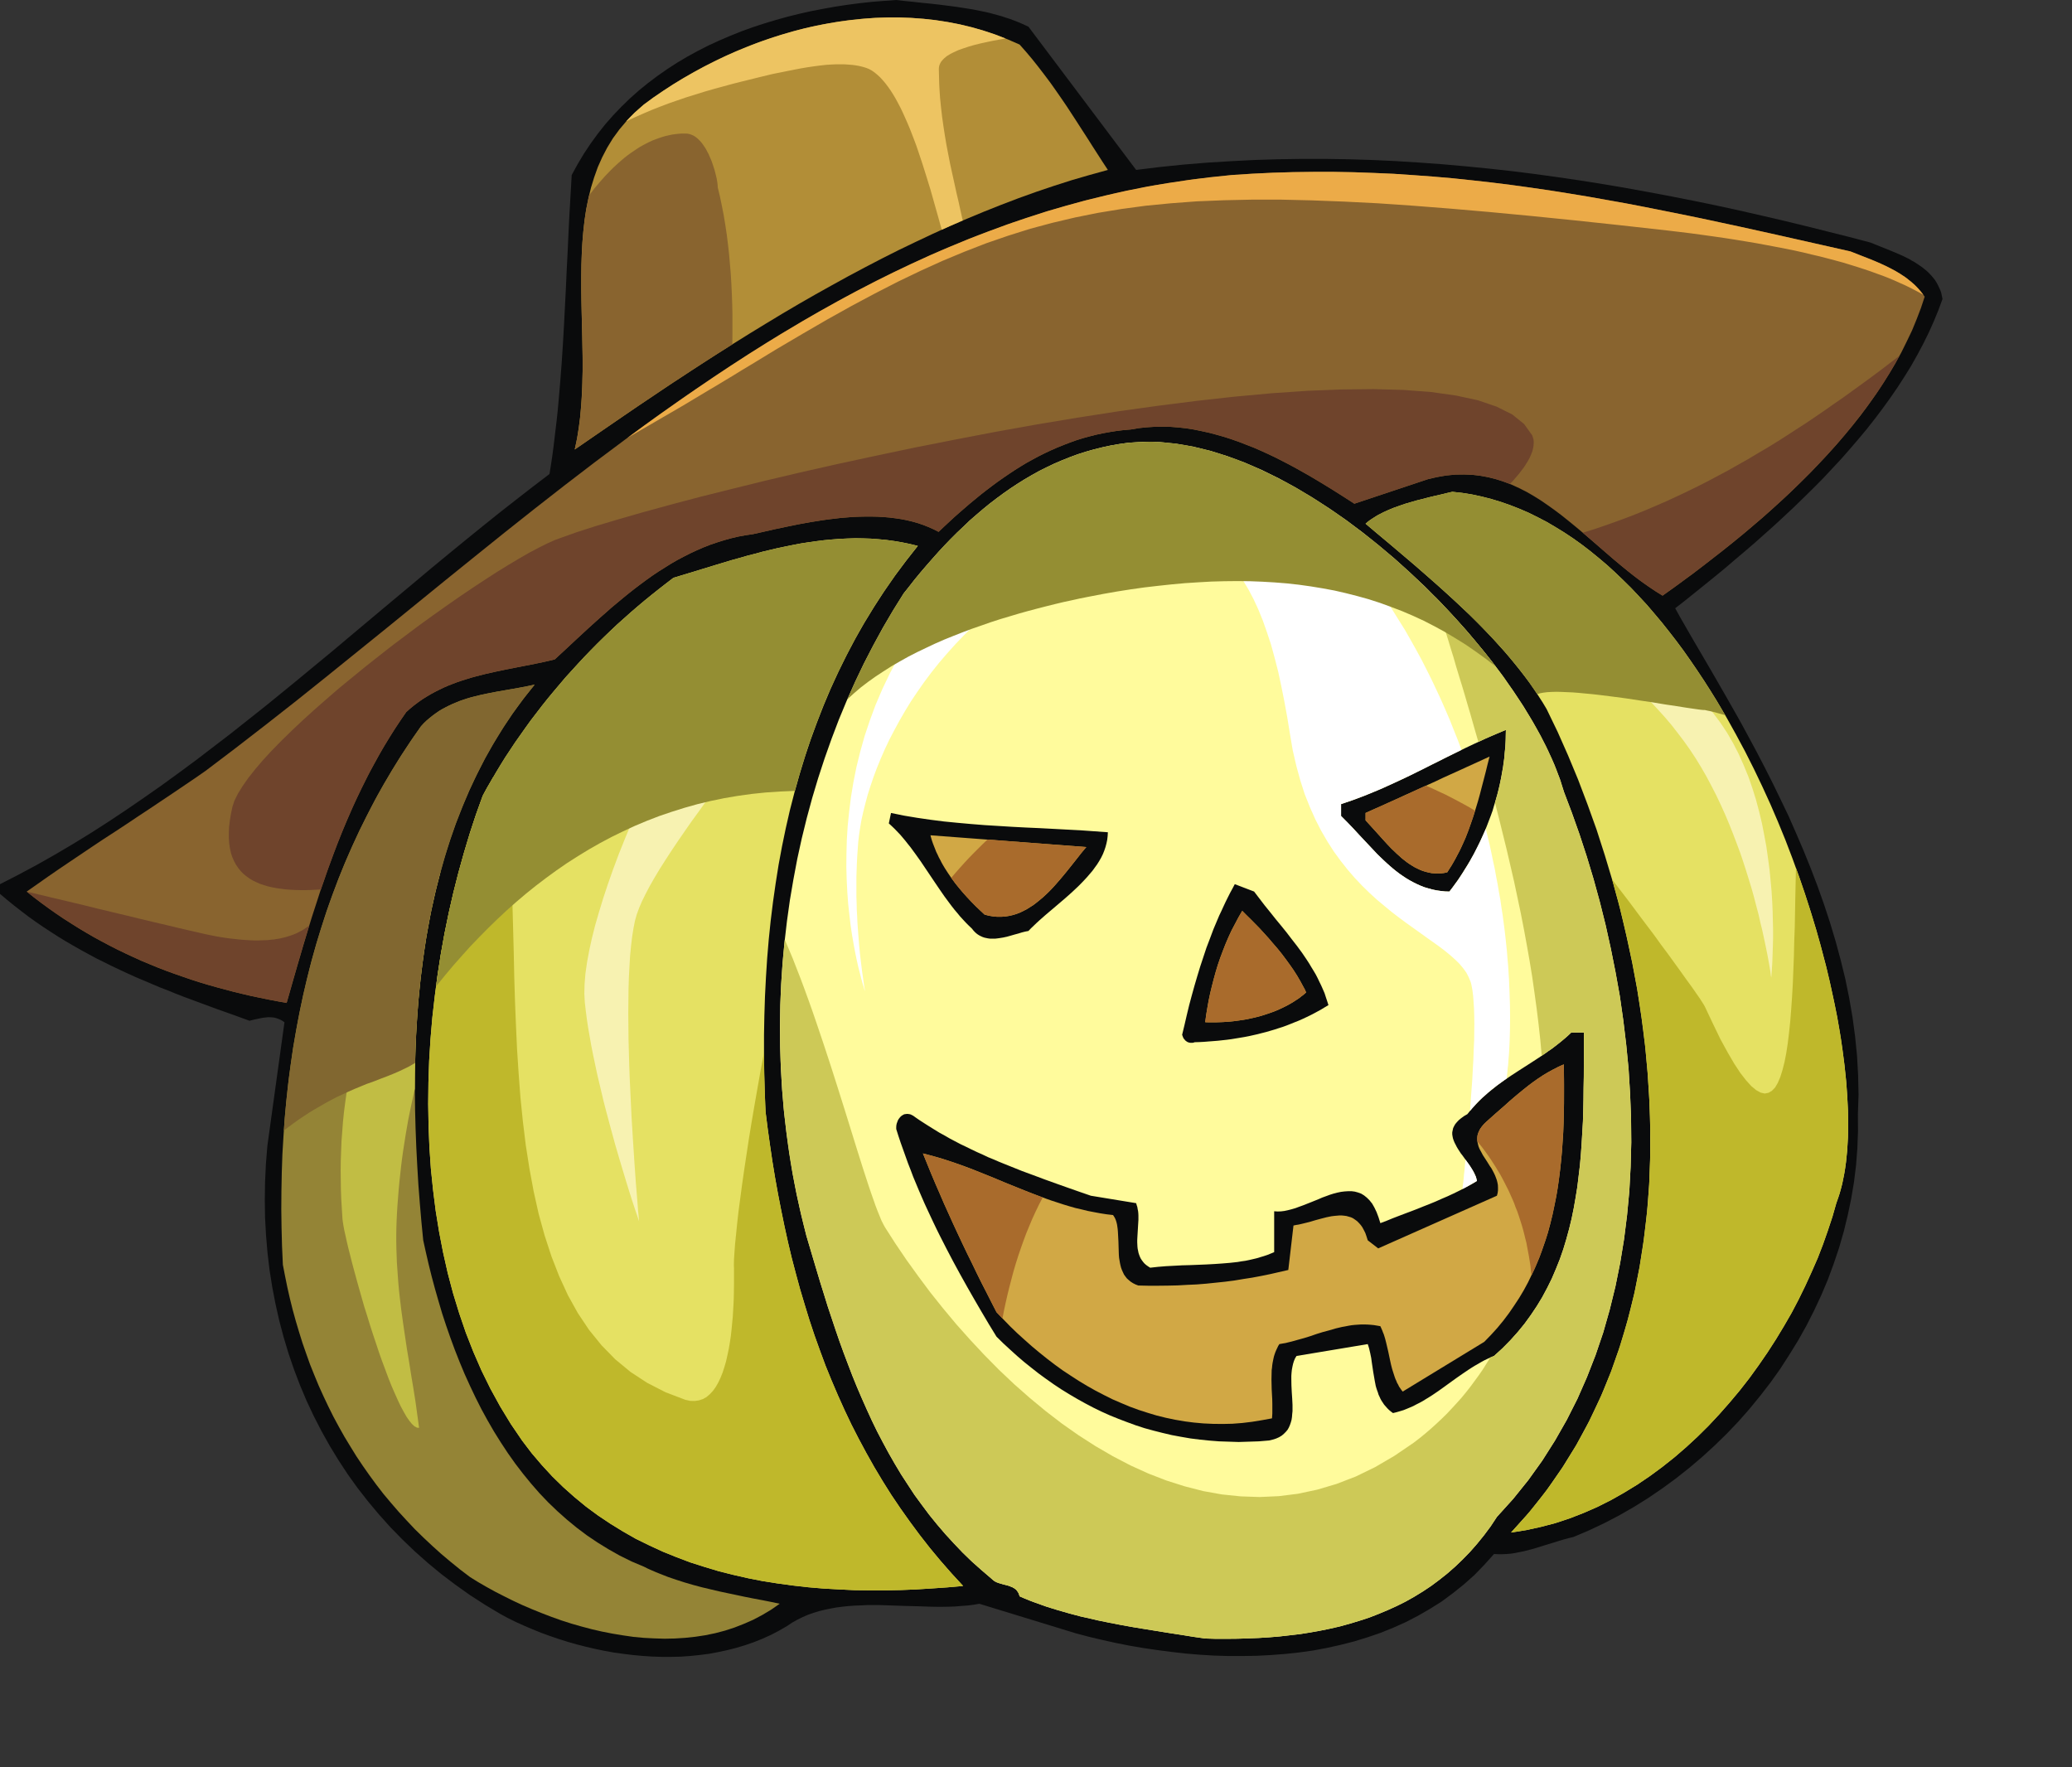
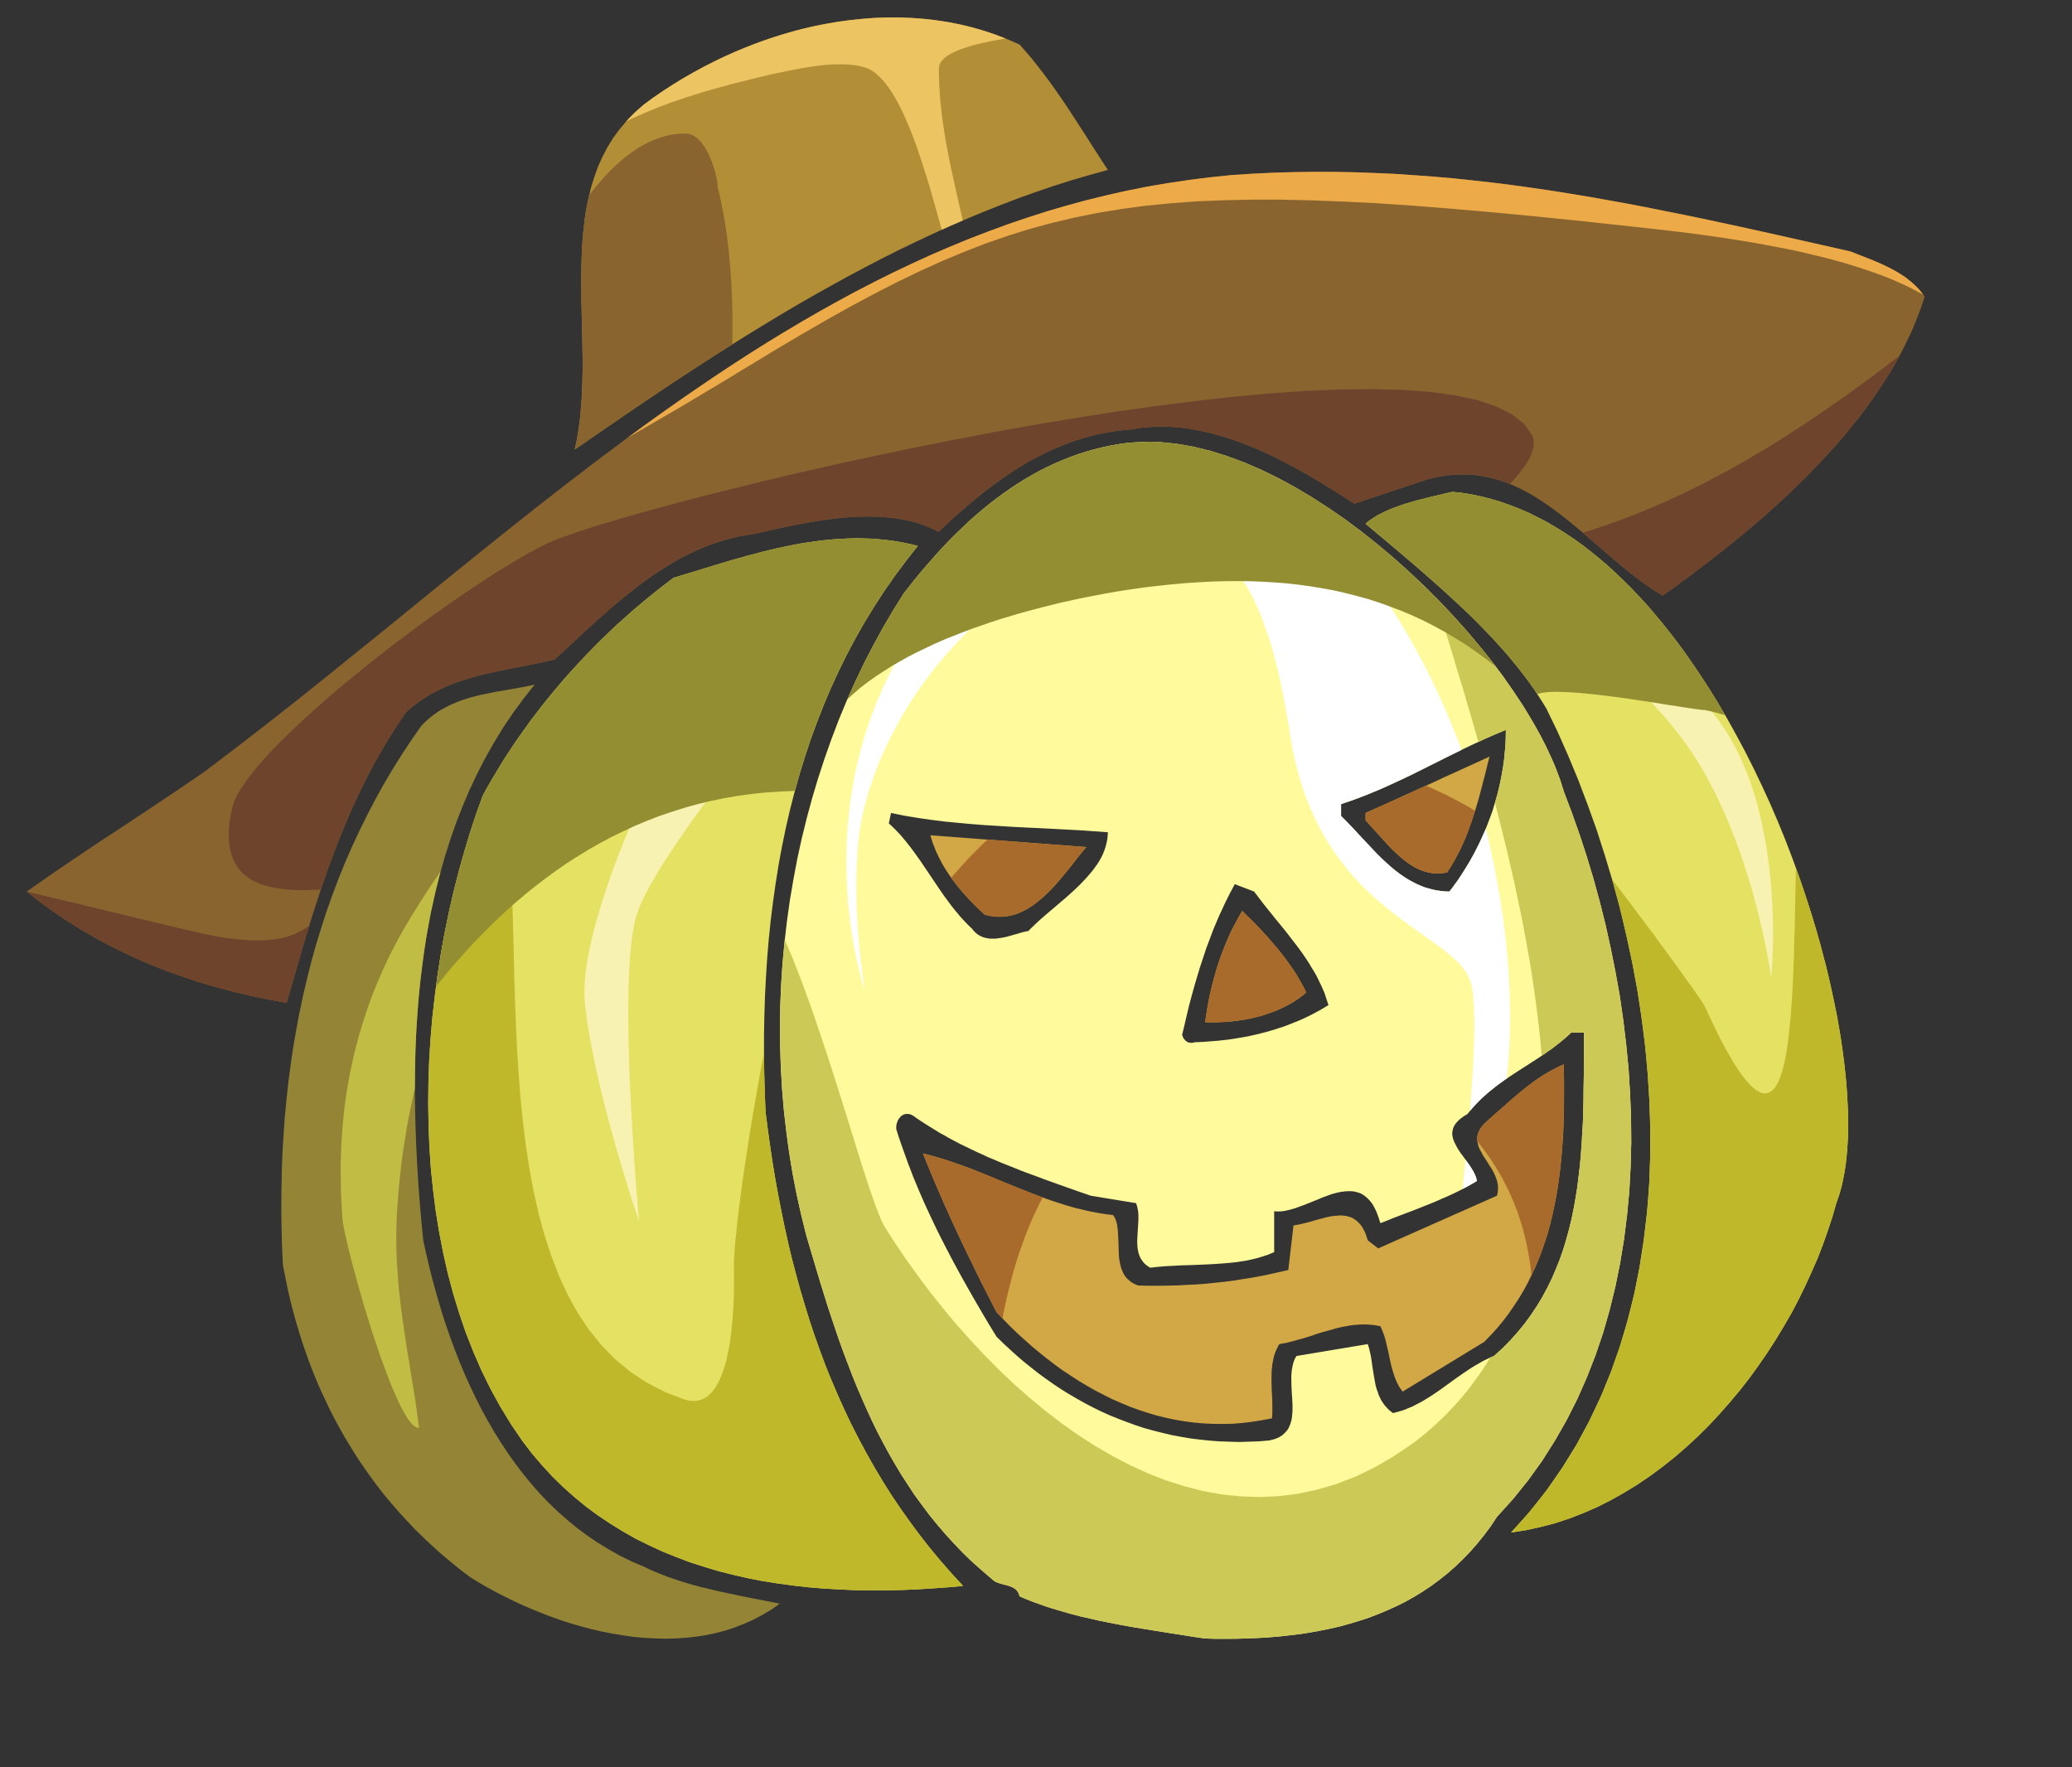
<svg xmlns="http://www.w3.org/2000/svg" xmlns:ns1="http://sodipodi.sourceforge.net/DTD/sodipodi-0.dtd" xmlns:ns2="http://www.inkscape.org/namespaces/inkscape" id="svg2" ns1:docname="Specl114.wmf" height="43.33mm" width="50.8mm" version="1.0" ns2:version="0.48.2 r9819">
  <rect width="100%" height="100%" fill="#333333" stroke="none" />
  <ns1:namedview id="namedview56" bordercolor="#666666" ns2:pageshadow="2" guidetolerance="10" pagecolor="#ffffff" gridtolerance="10" ns2:window-maximized="0" ns2:zoom="1.5371437" objecttolerance="10" borderopacity="1" ns2:current-layer="svg2" ns2:cx="90" ns2:cy="76.765755" ns2:window-y="0" ns2:window-x="0" ns2:window-width="640" showgrid="false" ns2:pageopacity="0" ns2:window-height="480" />
  <g id="g6">
-     <path id="path8" style="fill:#0a0b0c;fill-rule:evenodd" d="m95.299 2.473l9.981 13.272 2.19-0.268 2.19-0.225 2.19-0.18 2.19-0.135 2.2-0.112 2.18-0.068 2.18-0.033h2.18l2.18 0.033 2.18 0.068 2.18 0.101 2.16 0.135 2.16 0.157 2.16 0.191 2.16 0.214 2.14 0.236 2.14 0.269 2.13 0.293 2.13 0.314 2.12 0.338 2.11 0.359 2.1 0.382 2.09 0.394 2.1 0.415 2.07 0.428 2.07 0.449 2.06 0.472 2.03 0.472 2.04 0.495 2.02 0.505 2.02 0.506 2 0.528 0.98 0.394 1.03 0.416 0.53 0.224 0.53 0.236 0.26 0.135 0.26 0.124 0.24 0.146 0.25 0.135 0.24 0.157 0.23 0.157 0.23 0.158 0.21 0.168 0.22 0.18 0.2 0.191 0.18 0.191 0.18 0.203 0.17 0.213 0.15 0.225 0.13 0.236 0.12 0.247 0.12 0.259 0.09 0.258 0.06 0.281 0.06 0.292-0.39 1.057-0.43 1.045-0.47 1.045-0.51 1.034-0.54 1.012-0.57 1.011-0.62 1-0.64 0.989-0.68 0.989-0.7 0.967-0.72 0.955-0.75 0.955-0.78 0.933-0.8 0.933-0.8 0.91-0.85 0.911-0.84 0.899-0.87 0.876-0.89 0.877-0.89 0.865-0.9 0.843-0.91 0.843-0.92 0.821-0.92 0.82-0.93 0.798-0.93 0.787-0.92 0.786-0.93 0.765-0.93 0.753-0.92 0.741-0.91 0.731-0.91 0.708 0.44 0.798 0.49 0.854 0.53 0.922 0.57 0.977 1.25 2.136 1.36 2.36 0.71 1.247 0.73 1.293 0.73 1.348 0.75 1.394 0.74 1.427 0.74 1.461 0.73 1.506 0.74 1.54 0.69 1.573 0.69 1.608 0.66 1.629 0.63 1.652 0.6 1.686 0.56 1.697 0.52 1.731 0.47 1.742 0.43 1.753 0.36 1.765 0.31 1.787 0.24 1.786 0.18 1.799 0.1 1.798 0.04 1.809-0.06 1.8 0.01 1.58-0.06 1.58-0.12 1.57-0.19 1.55-0.26 1.55-0.32 1.53-0.37 1.52-0.43 1.49-0.5 1.49-0.54 1.46-0.61 1.45-0.66 1.41-0.71 1.4-0.76 1.36-0.82 1.33-0.85 1.32-0.91 1.28-0.96 1.24-0.99 1.21-1.04 1.18-1.08 1.13-1.12 1.09-1.16 1.06-1.19 1.01-1.24 0.98-1.26 0.92-1.29 0.88-1.33 0.83-1.36 0.78-1.38 0.72-1.42 0.67-1.44 0.61-0.45 0.11-0.45 0.12-0.46 0.14-0.45 0.14-0.92 0.28-0.93 0.29-0.46 0.12-0.46 0.12-0.46 0.09-0.46 0.09-0.24 0.04-0.22 0.02-0.24 0.02-0.24 0.01-0.22 0.01h-0.24l-0.23-0.01-0.23-0.01-0.9 1-0.92 0.95-0.98 0.87-1.01 0.81-1.04 0.77-1.08 0.68-1.11 0.64-1.14 0.59-1.16 0.52-1.19 0.48-1.2 0.41-1.24 0.38-1.25 0.32-1.26 0.28-1.28 0.24-1.29 0.18-1.31 0.14-1.3 0.1-1.33 0.07-1.32 0.02h-1.33l-1.31-0.04-1.33-0.08-1.32-0.11-1.3-0.15-1.3-0.17-1.3-0.19-1.28-0.22-1.27-0.25-1.25-0.28-1.23-0.29-1.212-0.32-8.944-2.74-0.54 0.09-0.552 0.07-0.562 0.04-0.574 0.05-0.562 0.02-0.585 0.01h-0.574l-0.585-0.01-1.17-0.04-1.181-0.03-1.181-0.04-1.182-0.04h-0.585-0.573l-0.574 0.03-0.574 0.02-0.574 0.04-0.562 0.06-0.552 0.07-0.54 0.1-0.54 0.11-0.528 0.13-0.529 0.16-0.506 0.18-0.507 0.22-0.483 0.24-0.484 0.27-0.461 0.31-0.743 0.43-0.765 0.4-0.776 0.35-0.799 0.32-0.81 0.28-0.832 0.25-0.833 0.21-0.844 0.18-0.854 0.16-0.867 0.11-0.877 0.09-0.866 0.06-0.889 0.02h-0.878l-0.889-0.03-0.888-0.06-0.878-0.08-0.888-0.11-0.878-0.12-0.878-0.16-0.866-0.18-0.855-0.2-0.855-0.22-0.844-0.24-0.821-0.26-0.821-0.28-0.799-0.29-0.787-0.32-0.776-0.33-0.754-0.34-0.732-0.36-0.72-0.39-1.44-0.86-1.394-0.9-1.35-0.96-1.294-0.98-1.26-1.04-1.204-1.07-1.148-1.1-1.113-1.14-1.058-1.18-1.012-1.21-0.968-1.24-0.911-1.27-0.866-1.32-0.81-1.33-0.765-1.37-0.709-1.38-0.664-1.41-0.607-1.44-0.563-1.48-0.506-1.48-0.45-1.5-0.405-1.53-0.349-1.55-0.304-1.58-0.247-1.57-0.191-1.61-0.135-1.61-0.09-1.62-0.023-1.65 0.023-1.65 0.079-1.66 0.134-1.68 1.587-11.47-0.203-0.135-0.191-0.101-0.191-0.079-0.192-0.068-0.191-0.045-0.191-0.022-0.191-0.011h-0.191l-0.203 0.022-0.203 0.023-0.202 0.033-0.214 0.045-0.427 0.09-0.45 0.113-1.519-0.551-1.519-0.539-1.519-0.562-1.518-0.562-0.754-0.293-0.742-0.303-0.754-0.292-0.743-0.315-0.742-0.315-0.743-0.314-0.742-0.337-0.732-0.338-0.731-0.348-0.72-0.36-0.731-0.359-0.709-0.382-0.72-0.394-0.709-0.404-0.698-0.405-0.698-0.427-0.698-0.45-0.686-0.449-0.686-0.472-0.675-0.483-0.664-0.506-0.664-0.517-0.652-0.528-0.652-0.551v-0.899l1.71-0.877 1.699-0.91 1.687-0.955 1.676-0.989 1.665-1.023 1.643-1.056 1.642-1.091 1.62-1.112 1.62-1.135 1.609-1.169 1.598-1.18 1.586-1.214 1.586-1.214 1.575-1.247 1.575-1.248 1.564-1.27 1.553-1.27 1.563-1.292 1.553-1.281 1.552-1.304 3.094-2.596 3.094-2.585 1.541-1.293 1.553-1.281 1.552-1.27 1.552-1.258 1.553-1.248 1.564-1.225 1.563-1.214 1.576-1.202 0.134-0.832 0.124-0.832 0.113-0.842 0.101-0.843 0.101-0.855 0.101-0.842 0.09-0.855 0.079-0.865 0.147-1.719 0.134-1.731 0.113-1.731 0.101-1.742 0.09-1.753 0.09-1.753 0.079-1.754 0.09-1.753 0.079-1.753 0.09-1.753 0.101-1.742 0.101-1.754 0.552-1.011 0.584-0.978 0.63-0.944 0.664-0.91 0.686-0.866 0.732-0.831 0.765-0.798 0.787-0.764 0.822-0.731 0.843-0.685 0.878-0.663 0.9-0.629 0.922-0.596 0.945-0.562 0.968-0.528 0.99-0.506 1.001-0.461 1.024-0.438 1.035-0.416 1.057-0.382 1.069-0.348 1.08-0.326 1.091-0.303 1.091-0.27 1.103-0.247 1.114-0.214 1.125-0.202 1.114-0.169 1.124-0.146 1.126-0.124 1.124-0.09 1.126-0.079 0.787 0.09 0.799 0.079 0.798 0.09 0.799 0.079 0.799 0.09 0.799 0.101 0.787 0.101 0.788 0.124 0.776 0.124 0.776 0.157 0.383 0.079 0.382 0.09 0.371 0.101 0.372 0.101 0.371 0.101 0.36 0.124 0.36 0.112 0.36 0.135 0.349 0.135 0.348 0.146 0.349 0.157 0.338 0.157z" />
    <path id="path10" style="fill:#b28e37;fill-rule:evenodd" d="m94.478 4.125l0.607 0.686 0.585 0.697 0.562 0.708 0.552 0.719 0.54 0.719 0.517 0.731 0.507 0.731 0.506 0.742 0.484 0.742 0.483 0.742 0.469 0.73 0.48 0.742 0.47 0.742 0.47 0.73 0.47 0.731 0.48 0.73-1.67 0.461-1.664 0.483-1.654 0.529-1.631 0.55-1.631 0.585-1.62 0.618-1.609 0.64-1.597 0.664-1.598 0.685-1.575 0.719-1.575 0.742-1.564 0.753-1.563 0.787-1.553 0.809-1.541 0.82-1.53 0.843-1.53 0.854-1.53 0.877-1.507 0.888-1.508 0.91-1.508 0.922-1.496 0.933-1.496 0.944-1.485 0.955-1.485 0.967-1.485 0.977-1.474 0.989-1.473 0.989-2.926 2.001-2.924 2.012 0.213-0.989 0.158-1.012 0.135-1.034 0.09-1.045 0.067-1.057 0.045-1.056 0.023-1.079v-1.079l-0.034-2.18-0.056-2.192-0.023-1.09-0.011-1.09v-1.079l0.011-1.079 0.034-1.067 0.056-1.057 0.09-1.045 0.113-1.034 0.157-1.023 0.203-1 0.236-0.978 0.293-0.955 0.337-0.944 0.405-0.91 0.461-0.888 0.529-0.866 0.608-0.831 0.674-0.798 0.754-0.765 0.833-0.741 0.889-0.652 0.922-0.629 0.956-0.618 0.968-0.584 0.99-0.573 1.001-0.539 1.035-0.517 1.046-0.494 1.058-0.461 1.08-0.438 1.091-0.405 1.103-0.371 1.124-0.337 1.114-0.315 1.136-0.27 1.148-0.236 1.136-0.202 1.159-0.169 1.147-0.124 1.159-0.09 1.159-0.045h1.159l1.147 0.034 1.148 0.09 1.147 0.124 1.148 0.18 1.125 0.214 1.125 0.27 1.113 0.326 1.114 0.371 1.092 0.427 1.08 0.472z" />
    <path id="path12" style="fill:#89642f;fill-rule:evenodd" d="m171.47 23.298l0.95 0.371 0.95 0.371 0.49 0.202 0.47 0.213 0.47 0.214 0.46 0.236 0.46 0.258 0.44 0.259 0.21 0.146 0.21 0.146 0.2 0.146 0.2 0.158 0.2 0.157 0.19 0.168 0.18 0.18 0.17 0.18 0.16 0.191 0.17 0.191 0.15 0.202 0.15 0.203-0.35 1.056-0.4 1.045-0.42 1.023-0.49 1.023-0.5 1.011-0.54 0.989-0.59 0.989-0.62 0.978-0.64 0.967-0.67 0.944-0.7 0.944-0.73 0.921-0.76 0.922-0.77 0.899-0.8 0.888-0.82 0.876-0.83 0.866-0.86 0.854-0.87 0.843-0.87 0.82-0.9 0.821-0.9 0.798-0.92 0.786-0.92 0.776-0.92 0.753-0.93 0.742-0.94 0.73-0.93 0.719-0.92 0.708-0.94 0.686-0.92 0.674-0.92 0.652-0.67-0.416-0.65-0.438-0.65-0.461-0.63-0.472-0.63-0.494-0.63-0.517-0.62-0.517-0.61-0.529-1.22-1.056-1.23-1.056-0.62-0.517-0.62-0.506-0.62-0.495-0.63-0.472-0.63-0.449-0.64-0.438-0.65-0.405-0.66-0.382-0.67-0.337-0.68-0.315-0.7-0.27-0.72-0.236-0.72-0.18-0.76-0.146-0.75-0.09-0.79-0.033-0.8 0.011-0.83 0.079-0.84 0.146-0.88 0.202-6.81 2.27-0.94-0.607-1.01-0.64-1.08-0.663-1.15-0.686-0.6-0.337-0.6-0.337-0.62-0.337-0.63-0.326-0.64-0.326-0.66-0.315-0.66-0.303-0.67-0.293-0.69-0.269-0.69-0.27-0.7-0.247-0.69-0.225-0.71-0.202-0.72-0.191-0.72-0.158-0.72-0.146-0.72-0.112-0.72-0.079-0.73-0.056-0.73-0.011-0.74 0.011-0.72 0.045-0.73 0.079-0.72 0.123-0.66 0.056-0.65 0.079-0.64 0.101-0.63 0.113-0.63 0.134-0.62 0.158-0.62 0.168-0.609 0.191-0.596 0.214-0.585 0.225-0.585 0.236-0.585 0.258-0.574 0.27-0.562 0.281-0.563 0.303-0.551 0.304-0.54 0.326-0.54 0.337-0.54 0.359-0.529 0.36-0.529 0.371-0.517 0.382-0.517 0.393-0.507 0.394-0.506 0.416-0.506 0.415-0.495 0.428-0.495 0.427-0.495 0.438-0.484 0.449-0.484 0.45-0.472 0.45-0.462-0.236-0.483-0.214-0.484-0.191-0.495-0.169-0.518-0.146-0.517-0.123-0.517-0.101-0.54-0.079-0.54-0.068-0.552-0.045-0.551-0.033-0.551-0.011h-0.563l-0.562 0.011-0.574 0.022-0.563 0.045-0.573 0.045-0.574 0.068-0.563 0.067-0.573 0.079-0.563 0.09-0.562 0.089-0.563 0.102-0.551 0.101-1.102 0.225-1.069 0.224-1.035 0.236-1.002 0.225-0.686 0.101-0.675 0.124-0.663 0.157-0.653 0.18-0.641 0.202-0.63 0.214-0.63 0.247-0.619 0.27-0.607 0.281-0.597 0.303-0.596 0.315-0.585 0.337-0.574 0.36-0.574 0.359-0.573 0.383-0.551 0.393-0.563 0.416-0.551 0.416-0.54 0.427-0.54 0.438-0.54 0.449-0.54 0.45-0.529 0.472-0.529 0.461-1.057 0.955-1.047 0.967-1.034 0.966-1.047 0.967-0.911 0.213-0.911 0.191-0.911 0.18-0.923 0.18-0.911 0.18-0.912 0.191-0.9 0.202-0.888 0.225-0.45 0.123-0.439 0.135-0.427 0.135-0.439 0.146-0.417 0.158-0.427 0.168-0.416 0.18-0.417 0.202-0.404 0.203-0.394 0.213-0.394 0.236-0.394 0.247-0.382 0.27-0.372 0.281-0.371 0.304-0.349 0.314-0.528 0.764-0.518 0.776-0.484 0.775-0.483 0.787-0.461 0.798-0.439 0.798-0.439 0.798-0.416 0.82-0.405 0.81-0.394 0.831-0.383 0.821-0.36 0.831-0.36 0.843-0.348 0.843-0.338 0.843-0.326 0.854-0.315 0.854-0.315 0.854-0.292 0.866-0.304 0.854-0.282 0.877-0.281 0.865-0.281 0.865-0.27 0.877-0.529 1.753-0.517 1.765-0.506 1.764-0.507 1.765-0.821-0.147-0.821-0.157-0.821-0.168-0.81-0.169-0.81-0.191-0.799-0.191-0.81-0.214-0.788-0.213-0.799-0.225-0.787-0.236-0.776-0.247-0.777-0.27-0.776-0.27-0.776-0.281-0.754-0.292-0.765-0.315-0.753-0.314-0.743-0.337-0.754-0.349-0.731-0.359-0.731-0.371-0.732-0.382-0.72-0.394-0.72-0.416-0.709-0.427-0.698-0.438-0.709-0.45-0.686-0.472-0.686-0.483-0.686-0.494-0.675-0.517-0.664-0.529 0.979-0.685 0.99-0.697 1.012-0.697 1.013-0.685 1.035-0.697 1.035-0.697 1.046-0.697 1.057-0.685 1.058-0.697 1.058-0.708 1.057-0.697 1.057-0.708 1.058-0.708 1.046-0.708 1.046-0.708 1.036-0.719 2.801-2.124 2.79-2.158 2.779-2.18 2.767-2.214 5.524-4.462 5.512-4.484 2.757-2.226 2.767-2.225 2.779-2.203 2.778-2.169 2.802-2.146 2.812-2.102 2.835-2.068 2.847-2.012 2.88-1.955 2.902-1.888 2.925-1.832 2.97-1.742 2.993-1.675 3.026-1.584 3.071-1.495 3.116-1.394 3.15-1.281 3.207-1.18 3.24-1.068 3.312-0.933 3.35-0.809 3.41-0.674 3.46-0.528 3.53-0.394 1.92-0.123 1.89-0.09 1.89-0.056 1.87-0.023h1.88l1.86 0.034 1.86 0.067 1.83 0.079 1.83 0.124 1.84 0.135 1.81 0.157 1.81 0.191 1.8 0.202 1.8 0.225 1.79 0.247 1.78 0.259 1.77 0.281 1.77 0.292 1.77 0.315 1.76 0.314 1.75 0.337 1.75 0.349 1.74 0.348 1.75 0.36 3.46 0.742 3.46 0.764 3.44 0.775 3.44 0.776z" />
    <path id="path14" style="fill:#fffb9c;fill-rule:evenodd" d="m144.91 73.344l0.74 1.955 0.71 2.001 0.67 2.045 0.63 2.09 0.58 2.113 0.54 2.158 0.48 2.169 0.44 2.203 0.4 2.225 0.32 2.237 0.27 2.247 0.22 2.259 0.14 2.274 0.09 2.27 0.02 2.27-0.06 2.26-0.12 2.24-0.21 2.24-0.28 2.23-0.36 2.2-0.44 2.18-0.53 2.16-0.6 2.11-0.71 2.09-0.8 2.05-0.88 2-0.99 1.96-1.09 1.91-1.18 1.86-1.29 1.8-1.4 1.74-1.51 1.67-0.58 0.88-0.62 0.83-0.64 0.79-0.65 0.74-0.69 0.71-0.7 0.67-0.72 0.63-0.73 0.58-0.75 0.56-0.78 0.52-0.8 0.49-0.8 0.45-0.82 0.41-0.84 0.38-0.86 0.36-0.85 0.33-0.89 0.29-0.89 0.27-0.9 0.25-0.91 0.21-0.93 0.19-0.94 0.17-0.94 0.15-0.95 0.11-0.97 0.11-0.96 0.08-0.97 0.06-0.99 0.04-0.98 0.03-0.99 0.01h-1l-0.99-0.03-1.12-0.16-1.11-0.18-1.11-0.17-1.12-0.18-1.11-0.18-1.1-0.18-1.11-0.2-1.09-0.21-1.08-0.22-1.08-0.25-0.54-0.12-0.525-0.14-0.529-0.14-0.517-0.15-0.529-0.15-0.518-0.16-0.517-0.16-0.506-0.18-0.507-0.18-0.506-0.19-0.495-0.2-0.483-0.21-0.034-0.12-0.034-0.1-0.045-0.1-0.056-0.09-0.057-0.08-0.056-0.08-0.067-0.07-0.079-0.05-0.079-0.06-0.079-0.04-0.078-0.05-0.09-0.03-0.18-0.08-0.203-0.06-0.393-0.1-0.406-0.12-0.191-0.07-0.18-0.09-0.079-0.06-0.078-0.06-0.079-0.07-0.079-0.07-0.922-0.79-0.889-0.79-0.855-0.83-0.81-0.85-0.788-0.86-0.753-0.88-0.731-0.9-0.687-0.92-0.675-0.92-0.63-0.96-0.618-0.95-0.586-0.98-0.562-0.98-0.54-1-0.529-1.01-0.495-1.02-0.472-1.03-0.462-1.04-0.45-1.05-0.427-1.05-0.405-1.06-0.405-1.07-0.383-1.06-0.371-1.08-0.36-1.08-0.36-1.08-0.337-1.09-0.338-1.08-0.652-2.18-0.642-2.17-0.472-1.9-0.428-1.91-0.371-1.93-0.315-1.94-0.27-1.94-0.225-1.94-0.169-1.96-0.112-1.966-0.068-1.956-0.022-1.966 0.034-1.956 0.078-1.955 0.136-1.956 0.18-1.955 0.224-1.934 0.27-1.933 0.327-1.921 0.36-1.911 0.416-1.899 0.461-1.877 0.506-1.866 0.552-1.843 0.596-1.821 0.641-1.809 0.675-1.776 0.732-1.764 0.776-1.731 0.81-1.697 0.866-1.675 0.9-1.652 0.945-1.607 0.979-1.573 0.528-0.663 0.518-0.663 0.54-0.652 0.54-0.63 0.551-0.629 0.551-0.618 0.563-0.607 0.574-0.596 0.573-0.573 0.597-0.562 0.585-0.562 0.607-0.528 0.619-0.528 0.619-0.506 0.63-0.483 0.641-0.472 0.641-0.45 0.664-0.438 0.664-0.416 0.675-0.393 0.686-0.382 0.698-0.349 0.708-0.337 0.709-0.303 0.731-0.292 0.732-0.27 0.742-0.236 0.76-0.214 0.77-0.191 0.78-0.168 0.78-0.135 0.81-0.113 1.47-0.101 1.5 0.034 1.53 0.157 1.56 0.27 1.56 0.382 1.58 0.495 1.58 0.584 1.59 0.686 1.58 0.775 1.59 0.865 1.56 0.933 1.57 1.012 1.54 1.067 1.52 1.136 1.49 1.191 1.47 1.236 1.41 1.27 1.4 1.315 1.34 1.349 1.29 1.371 1.25 1.393 1.18 1.405 1.14 1.405 1.06 1.416 0.98 1.405 0.93 1.405 0.83 1.382 0.76 1.36 0.67 1.337 0.58 1.293 0.49 1.27 0.39 1.214zm1.86 22.331v2.056l-0.01 2.068-0.02 1.031-0.01 1.04-0.02 1.02-0.03 1.03-0.06 1.03-0.06 1.02-0.07 1.01-0.09 1.01-0.12 1-0.12 1-0.16 0.99-0.17 0.97-0.2 0.98-0.23 0.95-0.26 0.95-0.28 0.93-0.32 0.92-0.36 0.9-0.38 0.89-0.43 0.87-0.46 0.86-0.51 0.84-0.55 0.82-0.58 0.8-0.63 0.77-0.69 0.77-0.73 0.74-0.78 0.71-0.31 0.13-0.31 0.14-0.29 0.14-0.29 0.16-0.29 0.17-0.3 0.17-0.29 0.18-0.28 0.18-0.56 0.38-0.56 0.39-0.57 0.41-0.55 0.4-0.56 0.4-0.56 0.38-0.3 0.19-0.28 0.17-0.29 0.18-0.29 0.16-0.3 0.15-0.3 0.16-0.3 0.13-0.31 0.13-0.3 0.12-0.33 0.1-0.31 0.09-0.33 0.08-0.19-0.14-0.18-0.15-0.16-0.16-0.15-0.17-0.14-0.16-0.12-0.18-0.12-0.18-0.1-0.18-0.09-0.2-0.09-0.19-0.06-0.2-0.07-0.19-0.07-0.21-0.06-0.21-0.04-0.21-0.04-0.2-0.15-0.87-0.13-0.87-0.06-0.44-0.09-0.44-0.05-0.21-0.05-0.22-0.06-0.2-0.07-0.21-6.6 1.1-0.14 0.23-0.1 0.24-0.08 0.26-0.06 0.27-0.05 0.27-0.03 0.28-0.02 0.29v0.29l0.01 0.6 0.03 0.61 0.04 0.6 0.03 0.6v0.29 0.28l-0.03 0.28-0.02 0.27-0.04 0.26-0.07 0.25-0.08 0.23-0.1 0.23-0.12 0.21-0.16 0.19-0.18 0.18-0.2 0.17-0.25 0.15-0.27 0.12-0.32 0.1-0.33 0.08-0.95 0.08-0.93 0.03-0.94 0.03-0.91-0.03-0.91-0.03-0.89-0.07-0.89-0.09-0.87-0.11-0.87-0.15-0.86-0.16-0.85-0.2-0.83-0.21-0.84-0.23-0.8-0.26-0.82-0.3-0.79-0.3-0.79-0.32-0.78-0.35-0.76-0.37-0.76-0.4-0.739-0.41-0.731-0.43-0.731-0.45-0.709-0.47-0.709-0.5-0.686-0.5-0.675-0.53-0.675-0.54-0.653-0.56-0.652-0.59-0.641-0.59-0.619-0.61-0.698-1.14-0.686-1.16-0.675-1.16-0.663-1.16-0.653-1.17-0.641-1.18-0.619-1.18-0.607-1.19-0.293-0.59-0.293-0.61-0.281-0.6-0.281-0.6-0.281-0.61-0.27-0.62-0.259-0.6-0.259-0.62-0.259-0.62-0.236-0.63-0.247-0.63-0.225-0.63-0.225-0.63-0.225-0.63-0.214-0.64-0.202-0.64v-0.17l0.011-0.17 0.033-0.16 0.057-0.16 0.056-0.15 0.079-0.13 0.101-0.13 0.101-0.11 0.056-0.04 0.068-0.05 0.056-0.03 0.068-0.04 0.067-0.03 0.079-0.01 0.068-0.01 0.078-0.01h0.079l0.079 0.01 0.078 0.01 0.09 0.02 0.079 0.03 0.09 0.05 0.09 0.04 0.09 0.07 0.461 0.32 0.462 0.3 0.472 0.3 0.484 0.3 0.472 0.29 0.496 0.27 0.483 0.28 0.495 0.26 0.495 0.26 0.507 0.24 0.506 0.25 0.506 0.24 0.518 0.23 0.506 0.24 0.517 0.21 0.529 0.23 1.046 0.42 1.046 0.42 1.058 0.39 1.069 0.4 1.057 0.38 1.069 0.38 1.055 0.37 1.07 0.37 4.2 0.69 0.05 0.18 0.06 0.18 0.03 0.19 0.04 0.19 0.02 0.19 0.01 0.2v0.21 0.21l-0.05 0.83-0.05 0.84-0.01 0.21v0.2l0.01 0.2 0.01 0.2 0.02 0.19 0.04 0.19 0.04 0.2 0.06 0.18 0.07 0.18 0.07 0.15 0.11 0.17 0.12 0.16 0.12 0.14 0.16 0.14 0.18 0.13 0.19 0.12 0.73-0.08 0.73-0.06 0.75-0.04 0.74-0.04 0.74-0.02 0.76-0.03 0.74-0.03 0.74-0.04 0.73-0.05 0.73-0.06 0.36-0.04 0.36-0.04 0.35-0.06 0.36-0.05 0.34-0.07 0.35-0.08 0.34-0.08 0.33-0.1 0.34-0.1 0.33-0.11 0.32-0.13 0.32-0.13v-3.79l0.31 0.02 0.32-0.01 0.32-0.04 0.33-0.07 0.35-0.09 0.34-0.1 0.35-0.13 0.36-0.13 0.71-0.28 0.72-0.29 0.34-0.15 0.36-0.13 0.35-0.13 0.35-0.11 0.35-0.09 0.34-0.07 0.33-0.04 0.33-0.02h0.32l0.3 0.04 0.29 0.08 0.3 0.11 0.26 0.16 0.26 0.21 0.25 0.25 0.24 0.3 0.21 0.37 0.2 0.42 0.18 0.48 0.17 0.54 0.58-0.22 0.56-0.23 0.57-0.22 0.58-0.22 0.56-0.21 0.57-0.22 0.57-0.23 0.56-0.22 0.56-0.23 0.56-0.25 0.56-0.24 0.56-0.26 0.55-0.27 0.54-0.28 0.54-0.29 0.53-0.32-0.05-0.2-0.05-0.19-0.08-0.19-0.1-0.21-0.11-0.19-0.12-0.2-0.12-0.19-0.14-0.2-0.29-0.4-0.28-0.39-0.15-0.19-0.13-0.2-0.13-0.2-0.12-0.2-0.1-0.2-0.1-0.19-0.08-0.19-0.07-0.2-0.04-0.19-0.03-0.19v-0.2l0.04-0.19 0.04-0.19 0.09-0.19 0.11-0.19 0.15-0.18 0.18-0.19 0.22-0.18 0.26-0.19 0.31-0.18 0.26-0.32 0.27-0.31 0.27-0.29 0.27-0.28 0.28-0.29 0.29-0.25 0.29-0.26 0.3-0.24 0.29-0.23 0.3-0.24 0.31-0.22 0.3-0.22 0.63-0.425 0.62-0.405 0.63-0.405 0.63-0.404 0.64-0.416 0.62-0.416 0.31-0.225 0.32-0.213 0.3-0.236 0.3-0.236 0.31-0.247 0.3-0.248 0.29-0.258 0.3-0.281h1.17zm-30.56-13.06l0.49 0.641 0.49 0.641 0.51 0.629 0.5 0.629 0.52 0.63 0.5 0.618 0.49 0.641 0.49 0.629 0.47 0.64 0.44 0.652 0.21 0.326 0.2 0.337 0.2 0.326 0.2 0.337 0.18 0.349 0.16 0.337 0.17 0.348 0.16 0.36 0.15 0.348 0.12 0.371 0.12 0.36 0.12 0.371-0.34 0.202-0.33 0.202-0.35 0.192-0.33 0.179-0.35 0.18-0.35 0.169-0.36 0.168-0.36 0.158-0.37 0.146-0.36 0.146-0.37 0.146-0.37 0.135-0.39 0.123-0.38 0.124-0.38 0.112-0.39 0.113-0.4 0.101-0.39 0.101-0.4 0.09-0.4 0.09-0.41 0.079-0.4 0.067-0.41 0.068-0.41 0.067-0.42 0.056-0.42 0.045-0.41 0.045-0.43 0.034-0.43 0.033-0.42 0.034-0.43 0.023-0.43 0.011-0.1 0.034-0.1 0.022h-0.1-0.09l-0.09-0.011-0.09-0.023-0.09-0.033-0.08-0.045-0.07-0.056-0.08-0.057-0.05-0.078-0.07-0.068-0.05-0.09-0.04-0.09-0.03-0.089-0.04-0.102 0.22-0.91 0.21-0.91 0.22-0.911 0.24-0.899 0.25-0.899 0.26-0.888 0.27-0.888 0.29-0.876 0.29-0.877 0.33-0.865 0.32-0.854 0.36-0.854 0.18-0.427 0.2-0.416 0.19-0.416 0.2-0.427 0.2-0.405 0.21-0.416 0.22-0.404 0.22-0.416 1.79 0.685zm-13.55-5.495l-0.02 0.348-0.04 0.349-0.07 0.337-0.09 0.337-0.11 0.326-0.13 0.326-0.16 0.326-0.18 0.314-0.19 0.304-0.22 0.303-0.22 0.304-0.25 0.292-0.25 0.292-0.27 0.292-0.27 0.281-0.279 0.281-0.585 0.551-0.607 0.539-0.619 0.529-0.608 0.517-0.596 0.505-0.574 0.506-0.27 0.247-0.258 0.248-0.259 0.247-0.236 0.247-0.293 0.056-0.315 0.079-0.326 0.101-0.337 0.09-0.349 0.101-0.36 0.101-0.36 0.079-0.349 0.056-0.18 0.023-0.18 0.022h-0.18-0.169-0.18l-0.169-0.022-0.168-0.034-0.158-0.034-0.168-0.056-0.147-0.067-0.157-0.079-0.146-0.09-0.147-0.112-0.135-0.124-0.135-0.146-0.123-0.157-0.282-0.27-0.281-0.281-0.27-0.292-0.27-0.293-0.247-0.303-0.259-0.303-0.248-0.315-0.236-0.315-0.473-0.64-0.45-0.652-0.45-0.663-0.438-0.652-0.439-0.652-0.439-0.652-0.45-0.629-0.461-0.63-0.236-0.292-0.237-0.303-0.236-0.281-0.247-0.292-0.259-0.27-0.259-0.27-0.27-0.258-0.27-0.248 0.203-0.966 0.607 0.123 0.608 0.124 0.607 0.101 0.608 0.101 0.618 0.09 0.619 0.09 0.619 0.079 0.619 0.079 1.249 0.123 1.26 0.113 1.26 0.101 1.271 0.078 1.271 0.079 1.282 0.067 1.272 0.057 1.271 0.067 1.271 0.068 1.274 0.067 1.26 0.09 1.25 0.09zm36.88-9.486l-0.01 0.506-0.01 0.517-0.03 0.506-0.05 0.506-0.04 0.505-0.07 0.506-0.07 0.495-0.09 0.505-0.09 0.495-0.1 0.494-0.12 0.495-0.12 0.494-0.14 0.484-0.15 0.494-0.14 0.483-0.17 0.472-0.18 0.472-0.18 0.472-0.19 0.472-0.21 0.461-0.21 0.461-0.21 0.45-0.23 0.449-0.23 0.45-0.25 0.438-0.26 0.427-0.26 0.427-0.27 0.427-0.27 0.416-0.29 0.405-0.29 0.404-0.3 0.393-0.41-0.011-0.41-0.045-0.39-0.056-0.37-0.079-0.37-0.101-0.38-0.112-0.34-0.135-0.35-0.157-0.34-0.169-0.33-0.18-0.32-0.191-0.32-0.213-0.31-0.214-0.31-0.236-0.29-0.236-0.3-0.258-0.29-0.259-0.29-0.27-0.28-0.269-0.29-0.281-0.55-0.585-0.55-0.584-0.56-0.596-0.56-0.607-0.56-0.584-0.57-0.573v-1.102l0.49-0.168 0.51-0.169 0.49-0.18 0.49-0.191 0.49-0.191 0.49-0.202 0.48-0.202 0.48-0.203 0.96-0.438 0.95-0.438 0.94-0.461 0.94-0.472 0.94-0.461 0.93-0.472 0.94-0.461 0.94-0.46 0.95-0.45 0.94-0.438 0.96-0.416 0.96-0.405z" />
    <path id="path16" style="fill:#ffffff;fill-rule:evenodd" d="m80.156 91.842l-0.067-0.191-0.169-0.562-0.112-0.404-0.124-0.495-0.146-0.562-0.147-0.651-0.146-0.708-0.146-0.787-0.147-0.854-0.134-0.911-0.113-0.966-0.113-1.034-0.078-1.079-0.056-1.124-0.034-1.18 0.011-1.214 0.034-1.258 0.079-1.293 0.134-1.326 0.169-1.36 0.225-1.371 0.282-1.416 0.348-1.416 0.405-1.45 0.484-1.45 0.54-1.461 0.63-1.472 0.709-1.484 0.787-1.472 0.878-1.472 0.956-1.439 1.046-1.36 1.103-1.292 1.181-1.225 1.237-1.146 1.283-1.068 1.35-0.989 1.384-0.91 1.44-0.832 1.462-0.753 1.497-0.663 1.53-0.596 1.542-0.494 1.56-0.416 1.58-0.337 1.57-0.236 1.58-0.146 1.57-0.068 1.58 0.034 1.55 0.124 1.53 0.224 1.52 0.315 1.48 0.405 1.44 0.505 1.42 0.618 1.36 0.708 1.32 0.81 1.27 0.91 1.2 1.023 1.15 1.124 1.07 1.225 1 1.337 0.6 0.888 0.58 0.899 0.56 0.899 0.56 0.899 0.52 0.91 0.51 0.911 0.5 0.921 0.47 0.922 0.46 0.922 0.44 0.932 0.43 0.922 0.41 0.933 0.4 0.933 0.37 0.932 0.37 0.922 0.35 0.933-0.69 0.337-0.68 0.337-0.69 0.348-0.69 0.338-0.67 0.348-0.69 0.337-0.68 0.337-0.7 0.326-0.69 0.326-0.7 0.315-0.69 0.315-0.71 0.292-0.71 0.292-0.72 0.27-0.72 0.258-0.73 0.247v1.102l0.57 0.573 0.56 0.584 0.56 0.607 0.56 0.596 0.55 0.584 0.55 0.585 0.29 0.281 0.28 0.269 0.29 0.27 0.29 0.259 0.3 0.258 0.29 0.236 0.31 0.236 0.31 0.214 0.32 0.213 0.32 0.191 0.33 0.18 0.34 0.169 0.35 0.157 0.34 0.135 0.38 0.112 0.37 0.101 0.37 0.079 0.39 0.056 0.41 0.045 0.41 0.011 0.25-0.325 0.25-0.338 0.25-0.337 0.23-0.348 0.23-0.349 0.22-0.359 0.23-0.36 0.21-0.359 0.2-0.371 0.21-0.371 0.19-0.371 0.19-0.382 0.19-0.371 0.18-0.393 0.17-0.383 0.17-0.393 0.18 0.753 0.18 0.742 0.16 0.742 0.15 0.73 0.16 0.731 0.13 0.73 0.14 0.719 0.12 0.72 0.13 0.708 0.1 0.708 0.11 0.697 0.09 0.685 0.09 0.686 0.08 0.685 0.07 0.663 0.07 0.663 0.05 0.652 0.06 0.652 0.04 0.641 0.04 0.629 0.05 1.225 0.04 1.191 0.01 1.147-0.01 1.112-0.03 1.057-0.05 1.011-0.02 0.304-0.03 0.303-0.02 0.304-0.02 0.303-0.04 0.303-0.03 0.315-0.03 0.315-0.04 0.315-0.45 0.314-0.45 0.33-0.44 0.34-0.42 0.36-0.43 0.38-0.42 0.39-0.2 0.21-0.19 0.22-0.2 0.22-0.19 0.23 0.07-1.01 0.07-0.97 0.07-0.96 0.05-0.942 0.05-0.899 0.03-0.888 0.04-0.843 0.01-0.798 0.01-0.764-0.01-0.72-0.02-0.663-0.04-0.618-0.04-0.562-0.06-0.494-0.04-0.225-0.04-0.214-0.04-0.191-0.05-0.179-0.18-0.439-0.22-0.427-0.3-0.416-0.34-0.404-0.4-0.394-0.44-0.393-0.48-0.393-0.53-0.405-1.15-0.82-1.24-0.888-0.66-0.472-0.67-0.495-0.69-0.528-0.68-0.562-0.7-0.584-0.69-0.63-0.69-0.674-0.68-0.719-0.66-0.764-0.65-0.821-0.63-0.865-0.6-0.933-0.58-1-0.54-1.057-0.5-1.124-0.48-1.202-0.41-1.281-0.37-1.349-0.33-1.439-0.26-1.528-0.25-1.54-0.27-1.472-0.28-1.405-0.29-1.348-0.33-1.282-0.33-1.213-0.38-1.147-0.38-1.079-0.41-1.011-0.44-0.955-0.46-0.877-0.49-0.821-0.52-0.753-0.55-0.674-0.57-0.618-0.6-0.539-0.64-0.472-0.66-0.416-0.7-0.337-0.73-0.259-0.77-0.202-0.79-0.124-0.84-0.056-0.87 0.011-0.9 0.079-0.96 0.157-0.98 0.225-1.03 0.303-1.07 0.371-1.1 0.45-1.164 0.517-1.192 0.584-1.193 0.652-1.147 0.674-1.114 0.697-1.069 0.731-1.023 0.764-0.979 0.775-0.945 0.798-0.9 0.821-0.855 0.831-0.821 0.855-0.777 0.865-0.742 0.865-0.709 0.888-0.664 0.888-0.63 0.899-0.596 0.888-0.551 0.899-0.518 0.899-0.483 0.888-0.462 0.888-0.416 0.877-0.382 0.876-0.349 0.854-0.315 0.843-0.282 0.832-0.258 0.809-0.214 0.798-0.191 0.764-0.169 0.753-0.124 0.719-0.101 0.686-0.079 0.663-0.045 0.652-0.045 0.641-0.034 0.651-0.022 0.63-0.022 0.64v0.63 0.618 0.607l0.022 0.607 0.011 0.584 0.034 0.584 0.023 0.562 0.078 1.079 0.079 1.012 0.09 0.933 0.101 0.831 0.09 0.742 0.09 0.618 0.068 0.506 0.056 0.371 0.045 0.236 0.011 0.078zm55.364 18.338l0.03-0.33 0.05-0.34 0.03-0.34 0.03-0.35 0.04-0.33 0.03-0.34 0.03-0.35 0.04-0.34 0.18 0.25 0.18 0.25 0.16 0.25 0.15 0.24 0.13 0.25 0.11 0.24 0.06 0.12 0.03 0.12 0.03 0.13 0.03 0.12-0.33 0.19-0.34 0.19-0.33 0.19-0.34 0.18z" />
    <path id="path18" style="fill:#e5e163;fill-rule:evenodd" d="m170.16 111.49l-0.36 1.26-0.42 1.27-0.45 1.28-0.49 1.27-0.56 1.28-0.58 1.27-0.62 1.27-0.66 1.26-0.71 1.23-0.75 1.24-0.78 1.21-0.82 1.19-0.86 1.19-0.89 1.14-0.93 1.11-0.96 1.09-0.99 1.06-1.02 1.01-1.06 0.98-1.09 0.94-1.12 0.89-1.14 0.84-1.18 0.8-1.21 0.74-1.22 0.69-1.25 0.63-1.28 0.56-1.31 0.51-1.33 0.44-1.34 0.35-1.37 0.3-1.39 0.22 1.72-1.92 1.58-2 1.44-2.08 1.32-2.13 1.19-2.21 1.07-2.26 0.95-2.31 0.83-2.36 0.71-2.42 0.61-2.44 0.49-2.48 0.39-2.52 0.3-2.53 0.2-2.56 0.09-2.57 0.01-2.59-0.08-2.58-0.16-2.599-0.24-2.585-0.33-2.574-0.39-2.573-0.48-2.551-0.54-2.518-0.59-2.506-0.67-2.461-0.73-2.428-0.77-2.394-0.84-2.337-0.87-2.293-0.93-2.237-0.96-2.169-1.02-2.112-0.37-0.619-0.39-0.606-0.4-0.607-0.42-0.607-0.44-0.585-0.46-0.595-0.47-0.585-0.48-0.584-0.49-0.573-0.51-0.562-0.51-0.573-0.53-0.551-0.54-0.562-0.54-0.551-0.55-0.539-0.57-0.54-0.56-0.528-0.57-0.528-0.58-0.528-0.57-0.517-1.16-1.023-1.16-1.012-1.15-0.977-1.14-0.967-1.13-0.944-1.09-0.921 0.18-0.158 0.19-0.146 0.2-0.135 0.21-0.135 0.21-0.134 0.21-0.124 0.23-0.112 0.23-0.124 0.48-0.214 0.49-0.202 0.51-0.18 0.52-0.18 0.54-0.157 0.54-0.157 0.55-0.135 0.55-0.146 0.56-0.135 0.55-0.124 0.55-0.135 0.54-0.123 0.92 0.101 0.91 0.146 0.89 0.191 0.88 0.225 0.89 0.27 0.87 0.303 0.86 0.337 0.86 0.371 0.84 0.416 0.84 0.438 0.82 0.484 0.82 0.505 0.81 0.54 0.8 0.573 0.79 0.607 0.77 0.629 0.77 0.652 0.75 0.686 0.75 0.719 0.74 0.73 0.72 0.765 0.72 0.775 0.69 0.809 0.7 0.832 0.67 0.843 0.67 0.865 0.66 0.888 0.64 0.91 0.63 0.922 0.62 0.933 0.61 0.955 0.6 0.967 0.9 1.528 0.87 1.562 0.85 1.585 0.81 1.607 0.78 1.63 0.75 1.64 0.71 1.652 0.68 1.664 0.64 1.674 0.61 1.675 0.57 1.674 0.54 1.664 0.5 1.652 0.46 1.652 0.43 1.63 0.38 1.607 0.35 1.596 0.32 1.562 0.26 1.528 0.23 1.506 0.19 1.473 0.15 1.429 0.1 1.38 0.07 1.34 0.02 1.28-0.02 1.24-0.07 1.18-0.11 1.12-0.16 1.06-0.2 0.98-0.25 0.91-0.29 0.85z" />
    <path id="path20" style="fill:#f7f2b1;fill-rule:evenodd" d="m141.73 56.901l0.1 0.057 0.29 0.134 0.47 0.236 0.63 0.338 0.36 0.202 0.41 0.225 0.43 0.247 0.46 0.281 0.48 0.292 0.52 0.326 0.53 0.348 0.55 0.383 0.56 0.393 0.59 0.427 0.59 0.45 0.61 0.472 0.61 0.505 0.63 0.529 0.62 0.55 0.63 0.585 0.62 0.607 0.62 0.629 0.61 0.652 0.62 0.685 0.6 0.708 0.58 0.742 0.58 0.764 0.56 0.787 0.54 0.82 0.51 0.832 0.49 0.854 0.46 0.866 0.45 0.876 0.42 0.888 0.4 0.888 0.38 0.899 0.35 0.888 0.34 0.888 0.33 0.888 0.29 0.865 0.28 0.865 0.26 0.843 0.25 0.821 0.22 0.798 0.2 0.775 0.2 0.753 0.16 0.719 0.17 0.686 0.27 1.247 0.22 1.079 0.16 0.877 0.11 0.663 0.05 0.405 0.03 0.146 0.02-0.203 0.04-0.584 0.03-0.427 0.02-0.495 0.02-0.584 0.02-0.641 0.02-0.719v-0.764l-0.02-0.832-0.02-0.876-0.04-0.911-0.06-0.966-0.09-0.989-0.1-1.023-0.14-1.045-0.15-1.068-0.2-1.079-0.21-1.079-0.26-1.09-0.29-1.09-0.34-1.09-0.37-1.068-0.43-1.045-0.46-1.034-0.52-1.011-0.56-0.967-0.62-0.933-0.67-0.899-0.74-0.843-0.79-0.798-0.82-0.73-0.8-0.697-0.8-0.641-0.78-0.595-0.75-0.551-0.75-0.506-0.72-0.46-0.71-0.428-0.69-0.393-0.67-0.36-0.66-0.314-0.63-0.292-0.59-0.248-0.59-0.236-0.56-0.191-0.53-0.18-0.51-0.146-0.48-0.123-0.45-0.113-0.43-0.09-0.39-0.067-0.37-0.056-0.33-0.045-0.3-0.034-0.51-0.034-0.37-0.011-0.23 0.011h-0.07z" />
    <path id="path22" style="fill:#e5e163;fill-rule:evenodd" d="m85.05 50.585l-1.091 1.383-1.047 1.404-0.99 1.428-0.933 1.438-0.9 1.473-0.844 1.483-0.799 1.517-0.754 1.529-0.708 1.539-0.664 1.574-0.619 1.585-0.585 1.595-0.54 1.619-0.495 1.629-0.461 1.641-0.428 1.664-0.382 1.674-0.349 1.686-0.315 1.697-0.27 1.708-0.247 1.731-0.214 1.731-0.18 1.742-0.146 1.742-0.113 1.764-0.09 1.765-0.056 1.764-0.034 1.787v1.776l0.023 1.798 0.045 1.789 0.078 1.8 0.192 1.52 0.214 1.53 0.224 1.52 0.248 1.51 0.27 1.5 0.292 1.5 0.304 1.48 0.326 1.48 0.349 1.47 0.383 1.46 0.394 1.45 0.427 1.43 0.439 1.43 0.472 1.42 0.506 1.41 0.518 1.4 0.562 1.38 0.586 1.37 0.607 1.35 0.641 1.35 0.675 1.32 0.709 1.32 0.731 1.3 0.777 1.3 0.798 1.27 0.844 1.25 0.878 1.24 0.911 1.23 0.945 1.21 0.99 1.19 1.024 1.17 1.068 1.16-1.44 0.13-1.44 0.1-1.44 0.09-1.44 0.06-1.44 0.03h-1.451l-1.429-0.02-1.44-0.07-1.428-0.08-1.418-0.12-1.418-0.16-1.394-0.19-1.396-0.22-1.372-0.27-1.361-0.31-1.35-0.34-1.328-0.4-1.316-0.42-1.294-0.49-1.26-0.51-1.249-0.58-1.226-0.6-1.192-0.68-1.17-0.72-1.136-0.76-1.114-0.82-1.069-0.88-1.046-0.93-1.013-0.99-0.967-1.05-0.945-1.11-0.889-1.17-1.046-1.54-0.979-1.61-0.9-1.64-0.832-1.69-0.754-1.73-0.698-1.78-0.618-1.81-0.563-1.84-0.495-1.87-0.428-1.9-0.371-1.92-0.315-1.94-0.247-1.96-0.203-1.98-0.135-1.99-0.079-1.99-0.033-2 0.022-2 0.068-2.008 0.123-1.989 0.169-1.989 0.225-1.978 0.259-1.967 0.304-1.956 0.349-1.933 0.393-1.91 0.428-1.877 0.472-1.854 0.507-1.821 0.54-1.798 0.573-1.742 0.619-1.72 0.382-0.719 0.417-0.708 0.416-0.719 0.427-0.708 0.439-0.708 0.461-0.697 0.462-0.697 0.484-0.686 0.483-0.685 0.495-0.686 0.518-0.674 0.517-0.674 0.529-0.663 0.54-0.652 0.551-0.652 0.551-0.652 0.574-0.629 0.574-0.63 0.585-0.629 0.596-0.618 0.597-0.607 0.607-0.596 0.619-0.595 0.618-0.585 0.642-0.573 0.63-0.562 0.652-0.562 0.642-0.539 0.663-0.54 0.664-0.528 0.664-0.517 0.675-0.517 1.338-0.405 1.362-0.415 1.361-0.416 1.384-0.416 0.697-0.191 0.698-0.202 0.708-0.18 0.698-0.191 0.709-0.169 0.709-0.168 0.708-0.147 0.72-0.146 0.709-0.135 0.72-0.112 0.72-0.101 0.72-0.09 0.72-0.067 0.72-0.057 0.72-0.033 0.731-0.023 0.72 0.011 0.72 0.023 0.732 0.056 0.72 0.068 0.731 0.101 0.72 0.123 0.72 0.146 0.731 0.18z" />
    <path id="path24" style="fill:#f7f2b1;fill-rule:evenodd" d="m74.509 62.768l-0.158 0.18-0.439 0.517-0.674 0.82-0.889 1.09-1.058 1.304-1.192 1.495-1.294 1.629-1.339 1.742-0.686 0.899-0.686 0.922-0.686 0.91-0.664 0.933-0.664 0.911-0.641 0.921-0.619 0.899-0.596 0.888-0.563 0.865-0.529 0.832-0.483 0.809-0.439 0.765-0.382 0.73-0.338 0.686-0.27 0.629-0.214 0.584-0.168 0.596-0.136 0.686-0.123 0.775-0.101 0.843-0.09 0.922-0.057 0.977-0.056 1.034-0.034 1.079-0.011 1.124-0.011 1.158 0.011 1.18 0.011 1.202 0.034 1.214 0.034 1.214 0.045 1.214 0.056 1.204 0.112 2.35 0.136 2.22 0.134 2.04 0.124 1.79 0.124 1.5 0.09 1.15 0.068 0.73 0.022 0.24-0.045-0.13-0.135-0.41-0.214-0.63-0.281-0.85-0.326-1.03-0.371-1.22-0.406-1.35-0.427-1.46-0.427-1.56-0.439-1.64-0.214-0.83-0.203-0.86-0.202-0.85-0.202-0.854-0.18-0.854-0.18-0.854-0.169-0.843-0.147-0.843-0.146-0.832-0.124-0.809-0.101-0.798-0.09-0.775-0.045-0.81 0.023-0.887 0.079-0.967 0.146-1.034 0.202-1.09 0.248-1.146 0.304-1.203 0.36-1.247 0.393-1.282 0.439-1.326 0.472-1.337 0.507-1.36 0.551-1.382 0.574-1.383 0.596-1.382 0.619-1.382 0.641-1.372 0.664-1.359 0.675-1.327 0.686-1.303 0.697-1.27 0.698-1.237 0.698-1.18 0.697-1.123 0.697-1.068 0.687-1 0.675-0.933 0.675-0.854 0.641-0.776 0.63-0.685 0.608-0.585 0.584-0.483 0.552-0.393 0.495-0.304 0.461-0.225 0.416-0.157 0.383-0.09 0.337-0.022 0.304 0.045 0.27 0.089 0.236 0.135 0.214 0.191 0.18 0.236 0.146 0.259 0.135 0.303 0.101 0.315 0.079 0.348 0.068 0.371 0.045 0.371 0.022 0.394 0.023 0.393v0.393l-0.011 0.382-0.012 0.382-0.022 0.36-0.034 0.337-0.068 0.618-0.056 0.484-0.056 0.314-0.011 0.124z" />
    <path id="path26" style="fill:#948436;fill-rule:evenodd" d="m49.545 63.442l-1.046 1.315-0.979 1.338-0.922 1.371-0.856 1.405-0.81 1.427-0.742 1.461-0.698 1.483-0.641 1.506-0.596 1.529-0.54 1.551-0.495 1.562-0.45 1.596-0.405 1.607-0.371 1.618-0.315 1.641-0.281 1.652-0.237 1.675-0.202 1.674-0.169 1.697-0.135 1.698-0.101 1.708-0.068 1.708-0.034 1.72-0.011 1.726 0.023 1.74 0.045 1.73 0.067 1.73 0.09 1.73 0.102 1.72 0.134 1.73 0.147 1.72 0.169 1.72 0.247 1.12 0.259 1.12 0.281 1.13 0.304 1.13 0.326 1.14 0.337 1.14 0.372 1.13 0.394 1.13 0.416 1.13 0.438 1.11 0.462 1.11 0.495 1.09 0.517 1.09 0.54 1.07 0.574 1.05 0.596 1.03 0.63 1.01 0.653 0.99 0.686 0.97 0.72 0.94 0.743 0.91 0.776 0.89 0.81 0.85 0.855 0.82 0.877 0.78 0.912 0.75 0.944 0.71 0.979 0.66 1.024 0.63 1.046 0.59 1.091 0.54 1.137 0.48 0.36 0.18 0.382 0.17 0.371 0.16 0.372 0.15 0.382 0.15 0.383 0.15 0.382 0.13 0.383 0.13 0.776 0.25 0.788 0.23 0.787 0.21 0.799 0.19 0.798 0.19 0.799 0.17 0.81 0.17 0.799 0.17 0.81 0.16 0.799 0.15 0.81 0.16 0.799 0.17-0.788 0.55-0.821 0.49-0.833 0.44-0.866 0.38-0.866 0.34-0.889 0.29-0.911 0.24-0.923 0.19-0.922 0.14-0.945 0.1-0.945 0.06-0.957 0.02-0.967-0.03-0.967-0.05-0.957-0.09-0.967-0.14-0.968-0.16-0.967-0.19-0.957-0.22-0.944-0.25-0.946-0.27-0.933-0.3-0.923-0.33-0.911-0.35-0.889-0.36-0.888-0.38-0.856-0.4-0.843-0.42-0.821-0.42-0.799-0.44-0.777-0.45-0.742-0.46-0.922-0.7-0.889-0.72-0.867-0.73-0.832-0.75-0.821-0.77-0.788-0.77-0.753-0.8-0.743-0.81-0.709-0.82-0.697-0.83-0.664-0.86-0.63-0.86-0.619-0.88-0.596-0.89-0.562-0.91-0.552-0.91-0.517-0.92-0.507-0.94-0.472-0.95-0.45-0.95-0.439-0.97-0.405-0.98-0.394-0.98-0.36-1.01-0.348-1-0.315-1.01-0.304-1.02-0.281-1.02-0.259-1.04-0.236-1.04-0.214-1.05-0.203-1.05-0.078-1.73-0.045-1.71-0.023-1.71 0.012-1.71 0.033-1.7 0.057-1.68 0.101-1.68 0.112-1.66 0.158-1.66 0.18-1.65 0.213-1.634 0.237-1.63 0.281-1.618 0.304-1.608 0.337-1.595 0.371-1.574 0.394-1.573 0.439-1.562 0.473-1.54 0.494-1.529 0.54-1.517 0.563-1.495 0.607-1.494 0.642-1.473 0.675-1.449 0.709-1.439 0.742-1.427 0.776-1.405 0.822-1.394 0.854-1.371 0.889-1.348 0.934-1.338 0.259-0.281 0.27-0.258 0.281-0.236 0.281-0.225 0.293-0.214 0.292-0.202 0.304-0.18 0.315-0.168 0.315-0.158 0.315-0.146 0.326-0.135 0.326-0.134 0.327-0.113 0.337-0.112 0.338-0.101 0.348-0.09 0.687-0.169 0.709-0.146 0.697-0.135 0.709-0.123 0.708-0.124 0.698-0.124 0.698-0.135 0.697-0.146z" />
    <path id="path28" style="fill:#d1a845;fill-rule:evenodd" d="m100.66 78.491l-0.46 0.551-0.458 0.584-0.472 0.596-0.495 0.618-0.506 0.607-0.518 0.595-0.27 0.293-0.27 0.28-0.281 0.27-0.281 0.259-0.293 0.247-0.292 0.236-0.293 0.225-0.315 0.202-0.304 0.191-0.326 0.169-0.326 0.157-0.326 0.124-0.338 0.101-0.348 0.078-0.36 0.057-0.36 0.022h-0.372l-0.371-0.034-0.394-0.067-0.393-0.101-0.417-0.394-0.416-0.393-0.405-0.416-0.394-0.416-0.382-0.427-0.372-0.438-0.36-0.449-0.337-0.461-0.315-0.461-0.304-0.472-0.146-0.247-0.135-0.236-0.124-0.248-0.135-0.247-0.112-0.247-0.124-0.247-0.101-0.259-0.101-0.258-0.102-0.259-0.09-0.258-0.078-0.259-0.068-0.258 14.44 1.09zm20.37 13.475l-0.22 0.191-0.22 0.169-0.23 0.18-0.24 0.157-0.24 0.157-0.26 0.158-0.26 0.146-0.26 0.135-0.27 0.134-0.27 0.124-0.28 0.124-0.28 0.112-0.29 0.101-0.29 0.101-0.31 0.101-0.29 0.09-0.3 0.079-0.32 0.079-0.31 0.067-0.31 0.068-0.32 0.056-0.32 0.045-0.32 0.045-0.32 0.045-0.33 0.033-0.32 0.023-0.33 0.022-0.32 0.012-0.34 0.011h-0.33-0.33l-0.32-0.011 0.09-0.675 0.11-0.663 0.12-0.674 0.14-0.663 0.16-0.663 0.17-0.663 0.18-0.652 0.2-0.663 0.22-0.641 0.24-0.641 0.25-0.64 0.27-0.63 0.29-0.629 0.32-0.607 0.32-0.607 0.35-0.607 0.38 0.383 0.4 0.393 0.4 0.404 0.42 0.428 0.41 0.449 0.42 0.461 0.4 0.472 0.42 0.483 0.4 0.495 0.38 0.505 0.37 0.506 0.36 0.517 0.33 0.517 0.3 0.517 0.14 0.259 0.14 0.258 0.14 0.259 0.11 0.258zm17-21.859l-0.18 0.697-0.17 0.696-0.18 0.697-0.18 0.686-0.18 0.697-0.19 0.685-0.21 0.686-0.21 0.674-0.23 0.674-0.24 0.675-0.26 0.663-0.29 0.652-0.15 0.326-0.16 0.325-0.17 0.315-0.17 0.326-0.18 0.315-0.18 0.314-0.2 0.315-0.19 0.304-0.3 0.067-0.29 0.034-0.3 0.011-0.28-0.011-0.28-0.023-0.28-0.056-0.27-0.067-0.26-0.079-0.26-0.101-0.26-0.124-0.25-0.123-0.24-0.147-0.25-0.157-0.24-0.169-0.23-0.179-0.24-0.191-0.22-0.203-0.23-0.202-0.22-0.214-0.23-0.213-0.43-0.45-0.41-0.449-0.82-0.91-0.78-0.855v-0.685l0.72-0.326 0.72-0.315 0.72-0.326 0.72-0.326 0.73-0.337 0.72-0.326 0.72-0.326 0.72-0.326 0.72-0.325 0.71-0.338 0.72-0.326 0.72-0.325 0.71-0.326 0.72-0.326 0.71-0.326 0.71-0.326zm6.88 28.524l0.01 0.91 0.01 0.909v0.9 0.9l-0.02 0.89-0.02 0.89-0.03 0.88-0.06 0.88-0.06 0.87-0.08 0.86-0.09 0.87-0.11 0.85-0.12 0.84-0.14 0.83-0.17 0.84-0.18 0.83-0.19 0.81-0.22 0.81-0.25 0.79-0.27 0.78-0.29 0.79-0.32 0.76-0.35 0.75-0.36 0.75-0.4 0.74-0.43 0.72-0.46 0.7-0.48 0.7-0.52 0.69-0.55 0.67-0.6 0.66-0.62 0.64-7.56 4.61-0.12-0.15-0.11-0.16-0.11-0.16-0.08-0.17-0.1-0.17-0.07-0.18-0.08-0.17-0.07-0.19-0.12-0.37-0.12-0.38-0.1-0.39-0.09-0.41-0.17-0.81-0.19-0.81-0.1-0.39-0.12-0.39-0.08-0.19-0.07-0.19-0.08-0.18-0.09-0.2-0.29-0.05-0.3-0.05-0.3-0.03-0.29-0.02-0.3-0.01h-0.29l-0.31 0.02-0.29 0.02-0.29 0.03-0.3 0.05-0.3 0.06-0.29 0.05-0.59 0.14-0.58 0.17-0.6 0.16-0.58 0.18-0.58 0.2-0.58 0.18-0.58 0.16-0.57 0.16-0.29 0.07-0.28 0.07-0.3 0.05-0.28 0.05-0.11 0.18-0.09 0.19-0.09 0.19-0.08 0.19-0.07 0.2-0.06 0.19-0.05 0.22-0.04 0.2-0.04 0.2-0.03 0.21-0.02 0.22-0.03 0.21-0.01 0.44-0.01 0.44 0.02 0.9 0.05 0.91 0.01 0.45v0.45 0.45l-0.03 0.44-0.93 0.17-0.92 0.15-0.91 0.11-0.91 0.07-0.9 0.02-0.9-0.01-0.88-0.04-0.89-0.08-0.86-0.11-0.87-0.15-0.86-0.18-0.85-0.21-0.83-0.25-0.84-0.27-0.82-0.3-0.81-0.34-0.81-0.35-0.78-0.39-0.79-0.41-0.78-0.44-0.762-0.46-0.743-0.48-0.743-0.49-0.731-0.53-0.72-0.55-0.709-0.57-0.697-0.58-0.675-0.6-0.675-0.61-0.664-0.64-0.641-0.66-0.63-0.66-0.461-0.9-0.461-0.91-0.462-0.9-0.45-0.91-0.438-0.91-0.45-0.91-0.439-0.92-0.428-0.91-0.427-0.92-0.416-0.92-0.417-0.92-0.405-0.94-0.405-0.93-0.393-0.93-0.383-0.94-0.383-0.94 0.574 0.15 0.552 0.15 0.562 0.16 0.551 0.18 0.551 0.18 0.54 0.19 0.54 0.19 0.54 0.2 1.069 0.43 1.069 0.43 1.069 0.45 1.069 0.43 1.068 0.43 1.08 0.41 0.54 0.2 0.54 0.19 0.552 0.18 0.551 0.18 0.562 0.17 0.563 0.16 0.566 0.13 0.57 0.14 0.57 0.11 0.59 0.11 0.58 0.09 0.6 0.07 0.1 0.15 0.09 0.16 0.07 0.17 0.06 0.19 0.05 0.21 0.03 0.2 0.03 0.22 0.02 0.23 0.05 0.94 0.03 1 0.01 0.25 0.02 0.25 0.04 0.23 0.04 0.24 0.05 0.23 0.06 0.23 0.08 0.21 0.09 0.2 0.1 0.21 0.13 0.18 0.14 0.18 0.17 0.15 0.18 0.15 0.22 0.14 0.22 0.11 0.26 0.1 0.92 0.02h0.92l0.9-0.01 0.9-0.02 0.89-0.05 0.88-0.04 0.88-0.07 0.87-0.09 0.86-0.09 0.86-0.11 0.84-0.14 0.84-0.13 0.85-0.16 0.83-0.17 0.83-0.19 0.83-0.19 0.48-4.12 0.24-0.05 0.25-0.04 0.26-0.06 0.25-0.06 0.52-0.13 0.5-0.15 0.52-0.14 0.5-0.13 0.24-0.05 0.25-0.05 0.25-0.03 0.23-0.02 0.23-0.02h0.24l0.21 0.02 0.22 0.03 0.21 0.06 0.21 0.06 0.19 0.09 0.19 0.13 0.18 0.13 0.17 0.17 0.17 0.19 0.15 0.21 0.14 0.26 0.14 0.28 0.11 0.32 0.11 0.35 0.97 0.75 11-4.88 0.07-0.26 0.03-0.24v-0.24l-0.01-0.25-0.04-0.22-0.06-0.24-0.08-0.22-0.09-0.23-0.1-0.21-0.11-0.21-0.12-0.22-0.14-0.2-0.26-0.42-0.26-0.4-0.13-0.2-0.11-0.21-0.11-0.2-0.1-0.19-0.08-0.2-0.05-0.2-0.05-0.21-0.02-0.2v-0.2l0.02-0.21 0.06-0.21 0.09-0.21 0.11-0.21 0.16-0.22 0.19-0.22 0.24-0.23 0.84-0.75 0.86-0.75 0.42-0.38 0.43-0.37 0.43-0.36 0.44-0.36 0.44-0.35 0.44-0.33 0.46-0.324 0.46-0.304 0.47-0.281 0.47-0.258 0.25-0.124 0.23-0.124 0.25-0.112 0.26-0.112z" />
    <path id="path30" style="fill:#cdc957;fill-rule:evenodd" d="m144.91 73.344l0.74 1.955 0.71 2.001 0.67 2.045 0.63 2.09 0.58 2.113 0.54 2.158 0.48 2.169 0.44 2.203 0.4 2.225 0.32 2.237 0.27 2.247 0.22 2.259 0.14 2.274 0.09 2.27 0.02 2.27-0.06 2.26-0.12 2.24-0.21 2.24-0.28 2.23-0.36 2.2-0.44 2.18-0.53 2.16-0.6 2.11-0.71 2.09-0.8 2.05-0.88 2-0.99 1.96-1.09 1.91-1.18 1.86-1.29 1.8-1.4 1.74-1.51 1.67-0.58 0.88-0.62 0.83-0.64 0.79-0.65 0.74-0.69 0.71-0.7 0.67-0.72 0.63-0.73 0.58-0.75 0.56-0.78 0.52-0.8 0.49-0.8 0.45-0.82 0.41-0.84 0.38-0.86 0.36-0.85 0.33-0.89 0.29-0.89 0.27-0.9 0.25-0.91 0.21-0.93 0.19-0.94 0.17-0.94 0.15-0.95 0.11-0.97 0.11-0.96 0.08-0.97 0.06-0.99 0.04-0.98 0.03-0.99 0.01h-1l-0.99-0.03-1.12-0.16-1.11-0.18-1.11-0.17-1.12-0.18-1.11-0.18-1.1-0.18-1.11-0.2-1.09-0.21-1.08-0.22-1.08-0.25-0.54-0.12-0.525-0.14-0.529-0.14-0.517-0.15-0.529-0.15-0.518-0.16-0.517-0.16-0.506-0.18-0.507-0.18-0.506-0.19-0.495-0.2-0.483-0.21-0.034-0.12-0.034-0.1-0.045-0.1-0.056-0.09-0.057-0.08-0.056-0.08-0.067-0.07-0.079-0.05-0.079-0.06-0.079-0.04-0.078-0.05-0.09-0.03-0.18-0.08-0.203-0.06-0.393-0.1-0.406-0.12-0.191-0.07-0.18-0.09-0.079-0.06-0.078-0.06-0.079-0.07-0.079-0.07-0.922-0.79-0.889-0.79-0.855-0.83-0.81-0.85-0.788-0.86-0.753-0.88-0.731-0.9-0.687-0.92-0.675-0.92-0.63-0.96-0.618-0.95-0.586-0.98-0.562-0.98-0.54-1-0.529-1.01-0.495-1.02-0.472-1.03-0.462-1.04-0.45-1.05-0.427-1.05-0.405-1.06-0.405-1.07-0.383-1.06-0.371-1.08-0.36-1.08-0.36-1.08-0.337-1.09-0.338-1.08-0.652-2.18-0.642-2.17-0.213-0.83-0.203-0.84-0.202-0.85-0.18-0.84-0.18-0.84-0.169-0.86-0.157-0.84-0.147-0.85-0.135-0.86-0.124-0.85-0.112-0.86-0.101-0.86-0.101-0.86-0.09-0.86-0.068-0.87-0.068-0.85-0.056-0.87-0.045-0.861-0.045-0.866-0.022-0.865-0.023-0.865v-0.866-0.865l0.011-0.865 0.012-0.855 0.034-0.865 0.044-0.865 0.046-0.866 0.056-0.854 0.067-0.865 0.079-0.854 0.09-0.866 0.371 0.866 0.371 0.887 0.36 0.922 0.372 0.955 0.36 0.967 0.36 0.989 0.36 1.011 0.348 1.012 0.698 2.068 0.675 2.056 0.653 2.05 0.63 2 0.596 1.92 0.562 1.81 0.529 1.68 0.495 1.52 0.236 0.7 0.225 0.64 0.203 0.58 0.202 0.53 0.192 0.47 0.168 0.41 0.169 0.33 0.146 0.27 0.968 1.51 1.023 1.51 1.08 1.5 1.126 1.51 1.181 1.48 1.226 1.47 1.283 1.44 1.316 1.41 1.361 1.38 1.406 1.33 1.44 1.27 1.474 1.22 1.507 1.16 1.553 1.09 1.575 1.01 1.6 0.93 1.63 0.85 1.65 0.75 1.68 0.65 1.7 0.54 1.71 0.44 1.73 0.31 1.74 0.18 1.76 0.06 1.78-0.08 1.76-0.22 1.79-0.38 1.79-0.53 1.79-0.69 1.79-0.87 1.78-1.04 1.78-1.21 0.56-0.43 0.54-0.44 0.51-0.44 0.51-0.46 0.49-0.46 0.48-0.47 0.46-0.49 0.45-0.49 0.44-0.49 0.42-0.51 0.41-0.52 0.39-0.53 0.38-0.52 0.38-0.55 0.34-0.54 0.35-0.57 0.08-0.03 0.09-0.04 0.09-0.04 0.09-0.03 0.78-0.71 0.73-0.74 0.69-0.77 0.63-0.77 0.58-0.8 0.55-0.82 0.51-0.84 0.46-0.86 0.43-0.87 0.38-0.89 0.36-0.9 0.32-0.92 0.28-0.93 0.26-0.95 0.23-0.95 0.2-0.98 0.17-0.97 0.16-0.99 0.12-1 0.12-1 0.09-1.01 0.07-1.01 0.06-1.02 0.06-1.03 0.03-1.03 0.02-1.02 0.01-1.04 0.02-1.031 0.01-2.068v-2.056h-1.17l-0.33 0.315-0.34 0.292-0.33 0.281-0.34 0.269-0.35 0.259-0.35 0.247-0.35 0.247-0.35 0.248-0.13-1.45-0.16-1.461-0.18-1.461-0.2-1.461-0.21-1.472-0.24-1.473-0.26-1.472-0.27-1.472-0.29-1.484-0.31-1.472-0.31-1.461-0.34-1.472-0.34-1.461-0.36-1.461-0.36-1.461-0.37-1.439 0.11-0.416 0.12-0.416 0.11-0.404 0.09-0.427 0.09-0.416 0.09-0.416 0.07-0.427 0.08-0.416 0.05-0.427 0.06-0.427 0.03-0.427 0.05-0.427 0.02-0.427 0.02-0.427 0.01-0.439 0.01-0.427-0.32 0.135-0.33 0.135-0.31 0.135-0.32 0.135-0.32 0.135-0.32 0.146-0.31 0.146-0.32 0.146-0.26-0.888-0.25-0.877-0.25-0.876-0.26-0.877-0.25-0.865-0.26-0.865-0.26-0.843-0.26-0.855-0.24-0.842-0.26-0.832-0.25-0.832-0.26-0.82-0.25-0.809-0.24-0.81-0.25-0.798-0.24-0.786 0.55 0.562 0.54 0.573 0.53 0.573 0.53 0.573 0.52 0.585 0.5 0.573 0.5 0.584 0.48 0.585 0.49 0.584 0.46 0.596 0.45 0.584 0.45 0.585 0.43 0.584 0.41 0.596 0.41 0.584 0.39 0.584 0.38 0.574 0.36 0.584 0.36 0.573 0.34 0.573 0.33 0.574 0.31 0.561 0.29 0.562 0.29 0.551 0.25 0.551 0.26 0.539 0.23 0.54 0.22 0.539 0.19 0.517 0.2 0.517 0.15 0.506 0.16 0.506z" />
    <path id="path32" style="fill:#a96b2c;fill-rule:evenodd" d="m100.66 78.491l-0.46 0.551-0.458 0.584-0.472 0.596-0.495 0.618-0.506 0.607-0.518 0.595-0.27 0.293-0.27 0.28-0.281 0.27-0.281 0.259-0.293 0.247-0.292 0.236-0.293 0.225-0.315 0.202-0.304 0.191-0.326 0.169-0.326 0.157-0.326 0.124-0.338 0.101-0.348 0.078-0.36 0.057-0.36 0.022h-0.372l-0.371-0.034-0.394-0.067-0.393-0.101-0.428-0.394-0.416-0.404-0.405-0.405-0.394-0.427-0.383-0.427-0.371-0.449-0.36-0.45-0.337-0.449 0.405-0.473 0.405-0.46 0.416-0.461 0.416-0.45 0.428-0.438 0.427-0.427 0.428-0.427 0.439-0.416 9.152 0.697zm41.25 39.699l-0.05-0.44-0.04-0.44-0.07-0.44-0.07-0.44-0.08-0.42-0.08-0.43-0.08-0.43-0.11-0.43-0.1-0.41-0.11-0.42-0.12-0.41-0.13-0.41-0.13-0.4-0.14-0.41-0.16-0.39-0.14-0.39-0.17-0.4-0.17-0.38-0.17-0.38-0.19-0.37-0.19-0.38-0.19-0.36-0.2-0.37-0.22-0.36-0.21-0.35-0.23-0.36-0.22-0.34-0.24-0.35-0.23-0.32-0.25-0.34-0.26-0.33-0.26-0.31-0.01-0.11-0.01-0.12 0.01-0.11 0.01-0.11 0.01-0.11 0.04-0.12 0.03-0.11 0.04-0.11 0.06-0.11 0.06-0.13 0.08-0.11 0.08-0.12 0.1-0.12 0.1-0.12 0.12-0.12 0.14-0.13 0.84-0.75 0.86-0.75 0.42-0.38 0.43-0.37 0.43-0.36 0.44-0.36 0.44-0.35 0.44-0.33 0.46-0.324 0.46-0.304 0.47-0.281 0.47-0.258 0.25-0.124 0.23-0.124 0.25-0.112 0.26-0.112 0.02 1.315v1.304l-0.01 1.3-0.02 1.28-0.03 0.64-0.03 0.65-0.04 0.62-0.04 0.65-0.05 0.62-0.06 0.62-0.07 0.63-0.07 0.62-0.08 0.61-0.09 0.62-0.1 0.6-0.12 0.6-0.12 0.6-0.12 0.6-0.15 0.58-0.16 0.59-0.15 0.58-0.18 0.58-0.2 0.57-0.19 0.56-0.21 0.56-0.24 0.57-0.23 0.55-0.26 0.54zm-45.284-7.23l-0.337 0.64-0.315 0.65-0.304 0.66-0.281 0.67-0.281 0.68-0.259 0.69-0.248 0.7-0.236 0.69-0.225 0.71-0.214 0.72-0.191 0.72-0.191 0.73-0.18 0.73-0.169 0.74-0.157 0.73-0.147 0.76-0.135-0.15-0.146-0.15-0.135-0.14-0.135-0.15-0.461-0.9-0.461-0.91-0.462-0.9-0.45-0.91-0.438-0.91-0.45-0.91-0.439-0.92-0.428-0.91-0.427-0.92-0.416-0.92-0.417-0.92-0.405-0.94-0.405-0.93-0.393-0.93-0.383-0.94-0.383-0.94 0.732 0.19 0.708 0.2 0.709 0.22 0.709 0.23 0.698 0.25 0.686 0.26 0.686 0.26 0.686 0.27 0.686 0.28 0.687 0.28 0.675 0.28 0.686 0.28 0.686 0.28 0.686 0.27 0.687 0.27 0.697 0.26zm35.504-38.156l0.6 0.259 0.59 0.281 0.59 0.269 0.57 0.293 0.56 0.292 0.56 0.303 0.55 0.304 0.54 0.326-0.24 0.741-0.26 0.731-0.13 0.359-0.14 0.371-0.14 0.36-0.16 0.36-0.16 0.348-0.17 0.36-0.18 0.348-0.18 0.348-0.19 0.349-0.2 0.348-0.22 0.337-0.21 0.338-0.3 0.067-0.29 0.034-0.3 0.011-0.28-0.011-0.28-0.023-0.28-0.056-0.27-0.067-0.26-0.079-0.26-0.101-0.26-0.124-0.25-0.123-0.24-0.147-0.25-0.157-0.24-0.169-0.23-0.179-0.24-0.191-0.22-0.203-0.23-0.202-0.22-0.214-0.23-0.213-0.43-0.45-0.41-0.449-0.82-0.91-0.78-0.855v-0.685l0.7-0.315 0.7-0.315 0.69-0.314 0.71-0.315 0.7-0.315 0.7-0.314 0.69-0.326 0.7-0.315zm-11.1 19.162l-0.22 0.191-0.22 0.169-0.23 0.18-0.24 0.157-0.24 0.157-0.26 0.158-0.26 0.146-0.26 0.135-0.27 0.134-0.27 0.124-0.28 0.124-0.28 0.112-0.29 0.101-0.29 0.101-0.31 0.101-0.29 0.09-0.3 0.079-0.32 0.079-0.31 0.067-0.31 0.068-0.32 0.056-0.32 0.045-0.32 0.045-0.32 0.045-0.33 0.033-0.32 0.023-0.33 0.022-0.32 0.012-0.34 0.011h-0.33-0.33l-0.32-0.011 0.09-0.675 0.11-0.663 0.12-0.674 0.14-0.663 0.16-0.663 0.17-0.663 0.18-0.652 0.2-0.663 0.22-0.641 0.24-0.641 0.25-0.64 0.27-0.63 0.29-0.629 0.32-0.607 0.32-0.607 0.35-0.607 0.38 0.383 0.4 0.393 0.4 0.404 0.42 0.428 0.41 0.449 0.42 0.461 0.4 0.472 0.42 0.483 0.4 0.495 0.38 0.505 0.37 0.506 0.36 0.517 0.33 0.517 0.3 0.517 0.14 0.259 0.14 0.258 0.14 0.259 0.11 0.258z" />
    <path id="path34" style="fill:#bfb82b;fill-rule:evenodd" d="m70.796 97.552l0.012 0.685v0.686l0.011 0.685 0.022 0.682 0.023 0.69 0.022 0.69 0.023 0.68 0.033 0.69 0.192 1.52 0.214 1.53 0.224 1.52 0.248 1.51 0.27 1.5 0.292 1.5 0.304 1.48 0.326 1.48 0.349 1.47 0.383 1.46 0.394 1.45 0.427 1.43 0.439 1.43 0.472 1.42 0.506 1.41 0.518 1.4 0.562 1.38 0.586 1.37 0.607 1.35 0.641 1.35 0.675 1.32 0.709 1.32 0.731 1.3 0.777 1.3 0.798 1.27 0.844 1.25 0.878 1.24 0.911 1.23 0.945 1.21 0.99 1.19 1.024 1.17 1.068 1.16-1.44 0.13-1.44 0.1-1.44 0.09-1.44 0.06-1.44 0.03h-1.451l-1.429-0.02-1.44-0.07-1.428-0.08-1.418-0.12-1.418-0.16-1.394-0.19-1.396-0.22-1.372-0.27-1.361-0.31-1.35-0.34-1.328-0.4-1.316-0.42-1.294-0.49-1.26-0.51-1.249-0.58-1.226-0.6-1.192-0.68-1.17-0.72-1.136-0.76-1.114-0.82-1.069-0.88-1.046-0.93-1.013-0.99-0.967-1.05-0.945-1.11-0.889-1.17-1.046-1.54-0.979-1.61-0.9-1.64-0.832-1.69-0.754-1.73-0.698-1.78-0.618-1.81-0.563-1.84-0.495-1.87-0.428-1.9-0.371-1.92-0.315-1.94-0.247-1.96-0.203-1.98-0.135-1.99-0.079-1.99-0.033-2 0.022-2 0.068-2.008 0.123-1.989 0.169-1.989 0.225-1.978 0.259-1.967 0.304-1.956 0.349-1.933 0.393-1.91 0.428-1.877 0.472-1.854 0.507-1.821 0.54-1.798 0.573-1.742 0.619-1.72 0.112-0.213 0.124-0.225 0.124-0.214 0.124-0.224 0.124-0.225 0.123-0.214 0.124-0.225 0.124-0.213 0.202-0.067 0.203-0.057 0.202-0.045 0.203-0.045 0.247 1.473 0.214 1.584 0.158 1.686 0.134 1.787 0.09 1.877 0.079 1.944 0.057 2.023 0.056 2.091 0.056 2.124 0.045 2.18 0.067 2.203 0.09 2.225 0.102 2.248 0.146 2.236 0.169 2.248 0.225 2.21 0.27 2.21 0.337 2.15 0.394 2.13 0.461 2.07 0.552 2 0.63 1.93 0.72 1.85 0.81 1.76 0.922 1.66 1.035 1.55 1.159 1.43 1.271 1.3 1.417 1.17 1.542 1.01 1.698 0.87 1.834 0.7 0.462 0.1 0.416 0.01 0.394-0.06 0.36-0.12 0.337-0.19 0.304-0.26 0.281-0.3 0.259-0.36 0.236-0.41 0.214-0.45 0.191-0.48 0.169-0.52 0.157-0.54 0.124-0.56 0.124-0.58 0.101-0.59 0.09-0.61 0.067-0.59 0.057-0.61 0.056-0.58 0.034-0.59 0.033-0.56 0.023-0.54 0.011-0.52 0.012-0.93v-0.76-0.56l-0.012-0.33 0.012-0.53 0.044-0.65 0.057-0.78 0.09-0.88 0.101-1 0.124-1.11 0.157-1.18 0.169-1.27 0.191-1.34 0.214-1.42 0.225-1.48 0.248-1.53 0.27-1.58 0.281-1.61 0.292-1.645 0.315-1.663z" />
    <path id="path36" style="fill:#bfb82b;fill-rule:evenodd" d="m170.16 111.49l-0.36 1.26-0.42 1.27-0.45 1.28-0.49 1.27-0.56 1.28-0.58 1.27-0.62 1.27-0.66 1.26-0.71 1.23-0.75 1.24-0.78 1.21-0.82 1.19-0.86 1.19-0.89 1.14-0.93 1.11-0.96 1.09-0.99 1.06-1.02 1.01-1.06 0.98-1.09 0.94-1.12 0.89-1.14 0.84-1.18 0.8-1.21 0.74-1.22 0.69-1.25 0.63-1.28 0.56-1.31 0.51-1.33 0.44-1.34 0.35-1.37 0.3-1.39 0.22 1.36-1.5 1.27-1.54 1.19-1.6 1.12-1.64 1.02-1.68 0.96-1.71 0.86-1.76 0.81-1.78 0.72-1.83 0.65-1.85 0.59-1.88 0.52-1.9 0.45-1.92 0.38-1.95 0.32-1.97 0.25-1.98 0.21-1.99 0.13-2.01 0.08-2.01 0.02-2.02-0.03-2.04-0.09-2.02-0.14-2.035-0.18-2.023-0.23-2.023-0.28-2.023-0.33-2.001-0.37-2-0.42-1.978-0.45-1.967-0.49-1.955-0.53-1.922 0.8 1.045 0.79 1.034 0.77 1.034 0.75 1 0.74 0.978 0.68 0.944 0.67 0.899 0.61 0.843 0.57 0.787 0.51 0.719 0.47 0.641 0.39 0.562 0.33 0.472 0.24 0.37 0.17 0.27 0.09 0.158 0.76 1.607 0.69 1.427 0.67 1.225 0.61 1.045 0.57 0.866 0.53 0.681 0.49 0.54 0.45 0.37 0.42 0.23 0.37 0.08 0.35-0.07 0.31-0.18 0.3-0.31 0.25-0.43 0.23-0.541 0.2-0.64 0.19-0.742 0.16-0.82 0.14-0.911 0.12-0.989 0.11-1.045 0.09-1.124 0.08-1.169 0.07-1.225 0.05-1.258 0.05-1.293 0.03-1.326 0.05-1.349 0.05-2.742 0.06-2.731 0.42 1.169 0.4 1.169 0.38 1.18 0.36 1.157 0.35 1.169 0.33 1.147 0.3 1.157 0.3 1.135 0.27 1.135 0.24 1.113 0.24 1.113 0.21 1.09 0.2 1.079 0.18 1.067 0.14 1.046 0.14 1.034 0.11 1.011 0.1 0.994 0.07 0.97 0.05 0.95 0.04 0.92 0.01 0.9-0.01 0.87-0.04 0.85-0.05 0.82-0.08 0.78-0.09 0.76-0.13 0.72-0.14 0.69-0.16 0.66-0.19 0.61-0.21 0.59z" />
    <path id="path38" style="fill:#c1bd44;fill-rule:evenodd" d="m40.826 80.761l-0.157 0.607-0.158 0.607-0.146 0.596-0.135 0.606-0.135 0.619-0.135 0.606-0.124 0.619-0.112 0.618-0.113 0.618-0.112 0.618-0.09 0.618-0.101 0.629-0.169 1.248-0.158 1.259-0.135 1.27-0.112 1.27-0.09 1.281-0.079 1.281-0.056 1.281-0.034 1.293-0.023 1.292-0.011 1.293-0.157 0.71-0.158 0.72-0.146 0.7-0.146 0.72-0.124 0.71-0.124 0.72-0.112 0.72-0.113 0.72-0.101 0.72-0.09 0.72-0.079 0.73-0.079 0.72-0.067 0.72-0.056 0.72-0.057 0.72-0.044 0.72-0.034 0.68-0.023 0.66-0.011 0.67v0.66l0.011 0.65 0.023 0.64 0.022 0.64 0.045 0.64 0.045 0.64 0.045 0.62 0.057 0.63 0.067 0.62 0.146 1.24 0.169 1.22 0.18 1.22 0.18 1.21 0.202 1.2 0.192 1.22 0.202 1.21 0.192 1.21 0.168 1.22 0.169 1.23-0.203-0.02-0.224-0.12-0.237-0.22-0.236-0.29-0.259-0.37-0.258-0.45-0.282-0.52-0.27-0.57-0.281-0.63-0.293-0.67-0.292-0.73-0.281-0.76-0.293-0.78-0.292-0.82-0.282-0.85-0.281-0.84-0.281-0.87-0.259-0.85-0.27-0.85-0.247-0.86-0.236-0.83-0.226-0.81-0.213-0.78-0.203-0.76-0.18-0.71-0.168-0.66-0.147-0.62-0.123-0.56-0.113-0.5-0.079-0.43-0.056-0.36-0.034-0.27-0.056-0.91-0.056-0.9-0.034-0.91-0.011-0.9-0.011-0.9 0.011-0.9 0.033-0.89 0.034-0.9 0.068-0.88 0.067-0.89 0.09-0.89 0.113-0.88 0.124-0.88 0.146-0.88 0.157-0.877 0.18-0.865 0.191-0.877 0.214-0.865 0.236-0.865 0.248-0.866 0.27-0.854 0.281-0.854 0.304-0.854 0.326-0.854 0.349-0.843 0.36-0.843 0.382-0.843 0.406-0.843 0.427-0.832 0.45-0.831 0.461-0.821 0.495-0.831 0.281-0.472 0.316-0.495 0.326-0.517 0.348-0.55 0.36-0.551 0.383-0.585 0.405-0.584 0.416-0.607z" />
    <path id="path40" style="fill:#948e33;fill-rule:evenodd" d="m142.45 64.319l-0.39-0.562-0.39-0.562-0.4-0.551-0.43-0.55-0.43-0.54-0.45-0.539-0.46-0.54-0.46-0.528-0.48-0.517-0.49-0.528-0.49-0.517-0.5-0.506-0.52-0.517-0.5-0.506-0.53-0.494-0.52-0.495-1.06-0.977-1.08-0.956-1.07-0.944-1.08-0.932-1.06-0.9-1.06-0.899-1.05-0.876-1.01-0.854 0.18-0.158 0.19-0.146 0.2-0.135 0.21-0.135 0.21-0.134 0.21-0.124 0.23-0.112 0.23-0.124 0.48-0.214 0.49-0.202 0.51-0.18 0.52-0.18 0.54-0.157 0.54-0.157 0.55-0.135 0.55-0.146 0.56-0.135 0.55-0.124 0.55-0.135 0.54-0.123 0.92 0.101 0.91 0.146 0.89 0.191 0.88 0.225 0.89 0.27 0.87 0.303 0.86 0.337 0.86 0.371 0.84 0.416 0.84 0.438 0.82 0.484 0.82 0.505 0.81 0.54 0.8 0.573 0.79 0.607 0.77 0.629 0.77 0.652 0.75 0.686 0.75 0.719 0.74 0.73 0.72 0.765 0.72 0.775 0.69 0.809 0.7 0.832 0.67 0.843 0.67 0.865 0.66 0.888 0.64 0.91 0.63 0.922 0.62 0.933 0.61 0.955 0.6 0.967 0.19 0.325 0.2 0.326 0.19 0.338 0.2 0.325-0.24-0.067-0.24-0.067-0.24-0.068-0.23-0.067-0.24-0.056-0.24-0.057-0.23-0.045-0.24-0.056h-0.15l-0.22-0.022-0.26-0.034-0.31-0.045-0.77-0.112-0.92-0.146-1.06-0.158-1.14-0.191-1.23-0.18-1.26-0.191-1.27-0.168-1.27-0.158-0.61-0.067-0.61-0.056-0.58-0.056-0.57-0.045-0.54-0.023-0.5-0.022-0.48-0.012-0.43 0.012-0.41 0.022-0.36 0.045-0.3 0.056-0.27 0.079z" />
    <path id="path42" style="fill:#948e33;fill-rule:evenodd" d="m78.525 64.791l0.281-0.641 0.282-0.64 0.292-0.63 0.304-0.64 0.304-0.618 0.314-0.63 0.316-0.618 0.326-0.618 0.326-0.607 0.338-0.607 0.337-0.607 0.349-0.595 0.348-0.596 0.36-0.596 0.372-0.584 0.36-0.573 0.528-0.663 0.518-0.663 0.54-0.652 0.54-0.63 0.551-0.629 0.551-0.618 0.563-0.607 0.574-0.596 0.573-0.573 0.597-0.562 0.585-0.562 0.607-0.528 0.619-0.528 0.619-0.506 0.63-0.483 0.641-0.472 0.641-0.45 0.664-0.438 0.664-0.416 0.675-0.393 0.686-0.382 0.698-0.349 0.708-0.337 0.709-0.303 0.731-0.292 0.732-0.27 0.742-0.236 0.76-0.214 0.77-0.191 0.78-0.168 0.78-0.135 0.81-0.113 1.07-0.078 1.09-0.023 1.11 0.056 1.11 0.113 1.12 0.18 1.14 0.247 1.15 0.292 1.15 0.36 1.16 0.404 1.14 0.461 1.16 0.517 1.16 0.562 1.16 0.596 1.16 0.652 1.14 0.685 1.14 0.731 1.13 0.753 1.12 0.798 1.1 0.831 1.11 0.854 1.08 0.888 1.05 0.899 1.05 0.933 1.02 0.955 1 0.967 0.98 0.989 0.95 0.989 0.92 1.011 0.9 1.023 0.87 1.023 0.83 1.023 0.8 1.034-0.92-0.72-0.94-0.674-0.93-0.641-0.96-0.595-0.96-0.574-0.97-0.528-0.98-0.505-1-0.461-1-0.427-1.03-0.394-1.02-0.371-1.04-0.337-1.05-0.292-1.06-0.27-1.07-0.247-1.09-0.202-1.09-0.18-1.12-0.157-1.12-0.124-1.13-0.09-1.14-0.067-1.16-0.045-1.17-0.012-1.2 0.012-1.19 0.033-1.21 0.068-1.23 0.079-1.23 0.112-1.26 0.135-1.26 0.146-1.28 0.18-1.28 0.202-1.28 0.225-1.4 0.27-0.74 0.146-0.754 0.168-0.787 0.169-0.799 0.191-0.81 0.202-0.832 0.214-0.844 0.224-0.844 0.236-0.866 0.259-0.866 0.258-0.867 0.281-0.866 0.304-0.877 0.303-0.867 0.326-0.855 0.337-0.866 0.349-0.844 0.371-0.832 0.393-0.822 0.393-0.81 0.416-0.787 0.438-0.776 0.45-0.743 0.472-0.731 0.483-0.697 0.495-0.676 0.517-0.63 0.539-0.607 0.551z" />
    <path id="path44" style="fill:#948e33;fill-rule:evenodd" d="m85.05 50.585l-0.518 0.641-0.506 0.652-0.495 0.652-0.483 0.651-0.462 0.663-0.461 0.664-0.45 0.663-0.439 0.674-0.427 0.686-0.417 0.685-0.416 0.686-0.394 0.685-0.382 0.708-0.382 0.697-0.36 0.708-0.36 0.708-0.349 0.719-0.338 0.708-0.326 0.731-0.326 0.719-0.304 0.731-0.304 0.741-0.281 0.731-0.281 0.742-0.281 0.753-0.259 0.741-0.259 0.753-0.236 0.765-0.248 0.753-0.225 0.764-0.213 0.764-0.214 0.764-1.35 0.057-1.339 0.089-1.305 0.135-1.294 0.18-1.26 0.214-1.248 0.258-1.216 0.292-1.203 0.338-1.181 0.37-1.159 0.394-1.137 0.438-1.124 0.472-1.092 0.506-1.08 0.528-1.057 0.562-1.047 0.596-1.012 0.618-1.001 0.64-0.979 0.675-0.956 0.697-0.945 0.719-0.923 0.742-0.9 0.764-0.888 0.786-0.867 0.81-0.843 0.82-0.833 0.843-0.821 0.854-0.788 0.877-0.787 0.888-0.754 0.899-0.743 0.91-0.067 0.079-0.056 0.078 0.169-1.168 0.18-1.169 0.191-1.158 0.202-1.146 0.225-1.147 0.236-1.135 0.259-1.124 0.27-1.112 0.27-1.113 0.304-1.09 0.304-1.079 0.315-1.079 0.337-1.056 0.338-1.045 0.36-1.023 0.371-1.023 0.382-0.719 0.417-0.708 0.416-0.719 0.427-0.708 0.439-0.708 0.461-0.697 0.462-0.697 0.484-0.686 0.483-0.685 0.495-0.686 0.518-0.674 0.517-0.674 0.529-0.663 0.54-0.652 0.551-0.652 0.551-0.652 0.574-0.629 0.574-0.63 0.585-0.629 0.596-0.618 0.597-0.607 0.607-0.596 0.619-0.595 0.618-0.585 0.642-0.573 0.63-0.562 0.652-0.562 0.642-0.539 0.663-0.54 0.664-0.528 0.664-0.517 0.675-0.517 1.338-0.405 1.362-0.415 1.361-0.416 1.384-0.416 0.697-0.191 0.698-0.202 0.708-0.18 0.698-0.191 0.709-0.169 0.709-0.168 0.708-0.147 0.72-0.146 0.709-0.135 0.72-0.112 0.72-0.101 0.72-0.09 0.72-0.067 0.72-0.057 0.72-0.033 0.731-0.023 0.72 0.011 0.72 0.023 0.732 0.056 0.72 0.068 0.731 0.101 0.72 0.123 0.72 0.146 0.731 0.18z" />
-     <path id="path46" style="fill:#816730;fill-rule:evenodd" d="m49.545 63.442l-0.743 0.922-0.708 0.933-0.675 0.944-0.641 0.966-0.619 0.978-0.597 0.989-0.562 1.012-0.529 1.011-0.517 1.034-0.484 1.045-0.45 1.057-0.428 1.067-0.416 1.079-0.382 1.09-0.36 1.102-0.326 1.101-0.316 1.124-0.292 1.124-0.27 1.135-0.248 1.146-0.224 1.147-0.214 1.157-0.18 1.169-0.169 1.169-0.157 1.18-0.124 1.18-0.124 1.191-0.09 1.192-0.079 1.191-0.067 1.202-0.056 1.203-0.034 1.214-0.282 0.168-0.337 0.191-0.394 0.191-0.45 0.214-0.517 0.225-0.585 0.236-0.653 0.247-0.72 0.282-0.574 0.2-0.551 0.23-0.562 0.23-0.54 0.24-0.54 0.25-0.54 0.25-0.518 0.27-0.517 0.28-0.518 0.3-0.506 0.29-0.495 0.3-0.484 0.32-0.483 0.32-0.473 0.34-0.461 0.34-0.462 0.35 0.102-1.29 0.112-1.28 0.135-1.28 0.147-1.257 0.18-1.27 0.18-1.247 0.213-1.248 0.225-1.247 0.248-1.236 0.258-1.225 0.282-1.225 0.304-1.214 0.326-1.203 0.337-1.202 0.36-1.18 0.383-1.192 0.394-1.168 0.427-1.169 0.439-1.158 0.461-1.146 0.484-1.135 0.506-1.135 0.517-1.124 0.552-1.102 0.562-1.101 0.585-1.101 0.619-1.079 0.63-1.068 0.652-1.068 0.676-1.045 0.697-1.045 0.72-1.023 0.259-0.281 0.27-0.258 0.281-0.236 0.281-0.225 0.293-0.214 0.292-0.202 0.304-0.18 0.315-0.168 0.315-0.158 0.315-0.146 0.326-0.135 0.326-0.134 0.327-0.113 0.337-0.112 0.338-0.101 0.348-0.09 0.687-0.169 0.709-0.146 0.697-0.135 0.709-0.123 0.708-0.124 0.698-0.124 0.698-0.135 0.697-0.146z" />
    <path id="path48" style="fill:#6f442c;fill-rule:evenodd" d="m176.01 32.974l-0.47 0.832-0.48 0.82-0.5 0.81-0.53 0.809-0.57 0.798-0.56 0.786-0.6 0.776-0.6 0.775-0.63 0.765-0.64 0.753-0.66 0.741-0.67 0.742-0.69 0.731-0.69 0.719-0.71 0.708-0.72 0.708-0.73 0.697-0.75 0.674-0.74 0.674-0.75 0.675-0.77 0.651-0.76 0.652-0.77 0.63-0.78 0.629-0.77 0.618-0.78 0.607-0.77 0.607-0.78 0.584-0.78 0.574-0.76 0.573-0.78 0.55-0.76 0.551-0.49-0.303-0.48-0.315-0.48-0.326-0.48-0.337-0.47-0.348-0.46-0.36-0.46-0.371-0.46-0.371-0.91-0.764-0.9-0.776-0.9-0.786-0.9-0.776 1-0.303 0.99-0.337 0.99-0.349 0.98-0.359 0.96-0.371 0.97-0.394 0.97-0.415 0.95-0.416 0.95-0.439 0.95-0.449 0.94-0.461 0.93-0.472 0.93-0.494 0.93-0.495 0.91-0.517 0.92-0.517 0.9-0.539 0.92-0.54 0.9-0.551 0.9-0.573 0.88-0.573 0.89-0.573 0.88-0.596 0.89-0.607 0.86-0.606 0.88-0.607 0.87-0.63 0.87-0.629 0.86-0.629 0.86-0.641 0.85-0.652 0.86-0.652zm-36.09 11.868l-0.43-0.157-0.43-0.146-0.44-0.135-0.45-0.124-0.44-0.101-0.46-0.078-0.46-0.068-0.46-0.045-0.48-0.022h-0.49l-0.48 0.011-0.51 0.045-0.5 0.056-0.52 0.09-0.52 0.101-0.54 0.135-6.81 2.27-0.94-0.607-1.01-0.64-1.08-0.663-1.15-0.686-0.6-0.337-0.6-0.337-0.62-0.337-0.63-0.326-0.64-0.326-0.66-0.315-0.66-0.303-0.67-0.293-0.69-0.269-0.69-0.27-0.7-0.247-0.69-0.225-0.71-0.202-0.72-0.191-0.72-0.158-0.72-0.146-0.72-0.112-0.72-0.079-0.73-0.056-0.73-0.011-0.74 0.011-0.72 0.045-0.73 0.079-0.72 0.123-0.66 0.056-0.65 0.079-0.64 0.101-0.63 0.113-0.63 0.134-0.62 0.158-0.62 0.168-0.609 0.191-0.596 0.214-0.585 0.225-0.585 0.236-0.585 0.258-0.574 0.27-0.562 0.281-0.563 0.303-0.551 0.304-0.54 0.326-0.54 0.337-0.54 0.359-0.529 0.36-0.529 0.371-0.517 0.382-0.517 0.393-0.507 0.394-0.506 0.416-0.506 0.415-0.495 0.428-0.495 0.427-0.495 0.438-0.484 0.449-0.484 0.45-0.472 0.45-0.462-0.236-0.483-0.214-0.484-0.191-0.495-0.169-0.518-0.146-0.517-0.123-0.517-0.101-0.54-0.079-0.54-0.068-0.552-0.045-0.551-0.033-0.551-0.011h-0.563l-0.562 0.011-0.574 0.022-0.563 0.045-0.573 0.045-0.574 0.068-0.563 0.067-0.573 0.079-0.563 0.09-0.562 0.089-0.563 0.102-0.551 0.101-1.102 0.225-1.069 0.224-1.035 0.236-1.002 0.225-0.686 0.101-0.675 0.124-0.663 0.157-0.653 0.18-0.641 0.202-0.63 0.214-0.63 0.247-0.619 0.27-0.607 0.281-0.597 0.303-0.596 0.315-0.585 0.337-0.574 0.36-0.574 0.359-0.573 0.383-0.551 0.393-0.563 0.416-0.551 0.416-0.54 0.427-0.54 0.438-0.54 0.449-0.54 0.45-0.529 0.472-0.529 0.461-1.057 0.955-1.047 0.967-1.034 0.966-1.047 0.967-0.911 0.213-0.911 0.191-0.911 0.18-0.923 0.18-0.911 0.18-0.912 0.191-0.9 0.202-0.888 0.225-0.45 0.123-0.439 0.135-0.427 0.135-0.439 0.146-0.417 0.158-0.427 0.168-0.416 0.18-0.417 0.202-0.404 0.203-0.394 0.213-0.394 0.236-0.394 0.247-0.382 0.27-0.372 0.281-0.371 0.304-0.349 0.314-0.337 0.484-0.326 0.483-0.315 0.483-0.315 0.483-0.304 0.484-0.293 0.494-0.303 0.495-0.281 0.494-0.282 0.506-0.27 0.494-0.27 0.506-0.27 0.506-0.506 1.023-0.495 1.022-0.473 1.045-0.461 1.034-0.439 1.057-0.416 1.056-0.405 1.068-0.393 1.068-0.383 1.079-0.371 1.078-0.484 0.023-0.472 0.022-0.473 0.012h-0.461l-0.462-0.012-0.45-0.022-0.45-0.034-0.427-0.056-0.416-0.056-0.417-0.079-0.393-0.09-0.371-0.112-0.372-0.124-0.348-0.157-0.327-0.157-0.315-0.192-0.292-0.213-0.27-0.225-0.248-0.258-0.225-0.281-0.202-0.304-0.18-0.337-0.158-0.36-0.123-0.382-0.09-0.427-0.068-0.438-0.034-0.483v-0.517l0.023-0.54 0.067-0.584 0.102-0.607 0.134-0.652 0.192-0.596 0.326-0.651 0.439-0.708 0.529-0.753 0.641-0.81 0.72-0.842 0.81-0.877 0.889-0.91 0.956-0.933 1.024-0.967 1.068-0.966 1.125-0.989 1.159-1.001 1.204-0.989 1.226-1 1.249-0.989 1.249-0.978 1.271-0.955 1.26-0.944 1.26-0.91 1.237-0.877 1.226-0.854 1.182-0.798 1.158-0.764 1.114-0.719 1.058-0.652 1.001-0.596 0.934-0.539 0.877-0.461 0.788-0.394 0.697-0.314 0.619-0.225 1.418-0.506 1.743-0.562 2.037-0.607 2.294-0.663 2.543-0.696 2.756-0.731 2.97-0.742 3.139-0.775 3.296-0.776 3.432-0.775 3.543-0.764 3.634-0.765 3.701-0.73 3.746-0.719 3.769-0.675 3.769-0.629 3.75-0.584 3.7-0.517 3.63-0.461 3.55-0.394 3.43-0.314 3.3-0.225 3.15-0.124 2.97-0.033 2.77 0.078 2.54 0.191 2.31 0.326 2.04 0.439 1.74 0.595 1.44 0.72 1.1 0.887 0.75 1.046 0.04 0.112 0.03 0.112 0.04 0.124 0.02 0.124 0.01 0.123v0.124l-0.01 0.135-0.01 0.123-0.02 0.135-0.03 0.135-0.03 0.135-0.04 0.135-0.11 0.281-0.13 0.292-0.16 0.292-0.18 0.292-0.19 0.293-0.23 0.303-0.24 0.315-0.26 0.303-0.27 0.315-0.29 0.303zm-111.27 40.932l-0.27 0.887-0.27 0.888-0.259 0.899-0.27 0.899-0.259 0.888-0.258 0.899-0.248 0.899-0.259 0.9-0.821-0.147-0.821-0.157-0.821-0.168-0.81-0.169-0.81-0.191-0.799-0.191-0.799-0.214-0.799-0.213-0.799-0.225-0.776-0.236-0.787-0.247-0.777-0.27-0.776-0.27-0.765-0.281-0.765-0.292-0.754-0.315-0.764-0.314-0.743-0.337-0.743-0.349-0.742-0.348-0.731-0.371-0.72-0.393-0.731-0.394-0.709-0.416-0.709-0.415-0.709-0.45-0.697-0.45-0.698-0.46-0.686-0.484-0.675-0.505-0.675-0.506-0.664-0.528 1.26 0.292 1.305 0.315 1.339 0.314 1.361 0.326 1.361 0.337 1.361 0.326 1.327 0.315 1.283 0.315 1.226 0.292 1.159 0.27 1.069 0.258 0.967 0.225 0.844 0.191 0.72 0.168 0.562 0.113 0.394 0.079 0.461 0.078 0.439 0.068 0.427 0.056 0.417 0.045 0.393 0.045 0.383 0.033 0.36 0.023 0.36 0.022 0.337 0.012h0.327l0.315-0.012 0.304-0.011 0.292-0.011 0.281-0.034 0.259-0.022 0.259-0.045 0.247-0.034 0.236-0.056 0.237-0.056 0.213-0.056 0.214-0.068 0.203-0.067 0.191-0.068 0.191-0.078 0.18-0.079 0.169-0.09 0.169-0.09 0.169-0.09 0.303-0.202 0.293-0.202z" />
    <path id="path50" style="fill:#edc462;fill-rule:evenodd" d="m89.212 20.432l-0.247 0.101-0.236 0.112-0.248 0.102-0.247 0.112-0.236 0.101-0.248 0.113-0.248 0.112-0.236 0.101-0.348-1.247-0.349-1.237-0.349-1.236-0.371-1.202-0.371-1.181-0.383-1.146-0.191-0.562-0.203-0.539-0.202-0.529-0.203-0.516-0.214-0.506-0.213-0.483-0.214-0.473-0.214-0.449-0.225-0.427-0.225-0.416-0.225-0.382-0.236-0.371-0.236-0.337-0.248-0.326-0.247-0.292-0.248-0.27-0.259-0.236-0.258-0.213-0.259-0.18-0.27-0.146-0.236-0.09-0.248-0.079-0.259-0.067-0.258-0.056-0.27-0.045-0.27-0.034-0.282-0.022-0.292-0.022-0.281-0.011h-0.293-0.304l-0.292 0.011-0.608 0.034-0.607 0.067-0.607 0.079-0.608 0.09-0.596 0.101-0.574 0.112-0.574 0.112-0.54 0.112-0.517 0.101-0.484 0.101-0.934 0.225-0.911 0.225-0.911 0.225-0.889 0.225-0.866 0.236-0.866 0.236-0.856 0.247-0.832 0.259-0.832 0.259-0.822 0.281-0.81 0.281-0.798 0.303-0.799 0.314-0.788 0.338-0.787 0.348-0.776 0.36 0.371-0.394 0.393-0.393 0.428-0.382 0.439-0.382 0.855-0.629 0.888-0.607 0.912-0.596 0.934-0.573 0.944-0.539 0.968-0.528 0.99-0.506 1.001-0.483 1.013-0.45 1.035-0.427 1.046-0.405 1.057-0.371 1.069-0.348 1.08-0.315 1.08-0.281 1.091-0.247 1.103-0.213 1.103-0.18 1.113-0.146 1.114-0.112 1.103-0.079 1.113-0.034h1.114l1.114 0.045 1.102 0.079 1.103 0.124 1.102 0.169 1.092 0.213 1.08 0.259 1.08 0.303 1.057 0.348 1.057 0.405-0.618 0.112-0.596 0.112-0.586 0.124-0.562 0.124-0.54 0.135-0.506 0.146-0.473 0.157-0.45 0.157-0.202 0.09-0.191 0.09-0.192 0.09-0.18 0.09-0.157 0.101-0.158 0.09-0.135 0.112-0.124 0.101-0.112 0.112-0.101 0.112-0.09 0.112-0.068 0.124-0.056 0.124-0.045 0.135-0.022 0.135-0.012 0.135 0.012 0.45 0.011 0.45 0.011 0.45 0.022 0.438 0.057 0.888 0.09 0.888 0.101 0.877 0.124 0.876 0.135 0.877 0.146 0.865 0.169 0.877 0.168 0.865 0.192 0.877 0.191 0.865 0.191 0.877 0.203 0.865 0.191 0.877 0.202 0.888z" />
    <path id="path52" style="fill:#89642f;fill-rule:evenodd" d="m67.86 31.907l-0.922 0.584-0.923 0.584-0.923 0.596-0.922 0.596-0.911 0.607-0.923 0.595-0.911 0.607-0.911 0.618-0.912 0.607-0.911 0.618-0.911 0.618-0.9 0.619-0.911 0.629-0.9 0.618-0.911 0.629-0.9 0.619 0.146-0.686 0.135-0.697 0.112-0.708 0.09-0.719 0.068-0.719 0.067-0.731 0.045-0.73 0.034-0.742 0.011-0.742 0.023-0.753v-0.753-0.753l-0.034-1.517-0.034-1.517-0.033-1.529-0.023-1.517v-0.753-0.753l0.011-0.742 0.023-0.742 0.033-0.741 0.046-0.742 0.056-0.719 0.078-0.731 0.09-0.708 0.102-0.708 0.135-0.697 0.146-0.696 0.236-0.304 0.237-0.315 0.247-0.292 0.247-0.292 0.248-0.281 0.248-0.281 0.258-0.27 0.259-0.269 0.259-0.259 0.27-0.247 0.258-0.236 0.27-0.236 0.27-0.225 0.27-0.213 0.282-0.203 0.281-0.191 0.281-0.191 0.282-0.18 0.281-0.157 0.292-0.157 0.293-0.147 0.292-0.134 0.293-0.113 0.303-0.112 0.304-0.101 0.304-0.09 0.304-0.068 0.304-0.067 0.314-0.045 0.304-0.034 0.315-0.022h0.315l0.192 0.011 0.18 0.034 0.168 0.056 0.169 0.067 0.157 0.09 0.158 0.113 0.146 0.123 0.146 0.146 0.136 0.146 0.134 0.169 0.124 0.18 0.124 0.18 0.112 0.191 0.102 0.202 0.112 0.202 0.09 0.214 0.18 0.416 0.146 0.427 0.136 0.427 0.101 0.393 0.09 0.371 0.056 0.326 0.034 0.281 0.011 0.225 0.202 0.843 0.18 0.865 0.169 0.865 0.147 0.888 0.134 0.888 0.113 0.899 0.101 0.899 0.079 0.911 0.079 0.921 0.056 0.922 0.045 0.933 0.034 0.932 0.022 0.944v0.944 0.945l-0.011 0.944z" />
    <path id="path54" style="fill:#ecab48;fill-rule:evenodd" d="m171.47 23.298l0.91 0.359 0.95 0.371 0.46 0.191 0.47 0.203 0.46 0.213 0.45 0.225 0.45 0.236 0.43 0.258 0.2 0.135 0.22 0.135 0.2 0.146 0.19 0.158 0.19 0.146 0.19 0.168 0.18 0.158 0.17 0.168 0.17 0.18 0.17 0.191 0.15 0.191 0.15 0.191-0.4-0.225-0.42-0.224-0.44-0.225-0.46-0.225-0.48-0.213-0.5-0.225-0.51-0.214-0.54-0.213-0.57-0.203-0.58-0.213-0.6-0.202-0.63-0.203-0.65-0.202-0.66-0.202-0.7-0.191-0.72-0.191-0.74-0.191-0.77-0.18-0.79-0.191-0.81-0.18-0.84-0.169-0.87-0.168-0.89-0.169-0.91-0.168-0.94-0.158-0.96-0.157-1-0.157-1.02-0.147-1.05-0.146-1.07-0.146-1.1-0.135-1.14-0.135-4.43-0.494-4.22-0.45-4-0.404-3.8-0.36-3.63-0.314-3.45-0.27-3.28-0.225-3.12-0.157-2.97-0.113-2.85-0.067h-2.72l-2.6 0.056-2.5 0.101-2.4 0.18-2.32 0.225-2.25 0.303-2.19 0.36-2.121 0.427-2.093 0.494-2.058 0.551-2.037 0.641-2.025 0.697-2.025 0.786-2.025 0.843-2.058 0.933-2.082 1-2.126 1.09-2.171 1.158-2.239 1.247-2.306 1.338-2.385 1.405-2.475 1.506-0.788 0.472-0.765 0.472-0.765 0.46-0.742 0.45-0.743 0.438-0.731 0.439-0.731 0.438-0.709 0.427-0.709 0.416-0.697 0.404-0.698 0.405-0.675 0.393-0.675 0.394-0.664 0.382-0.652 0.382-0.641 0.371 1.575-1.158 1.597-1.146 1.598-1.124 1.609-1.113 1.608-1.09 1.62-1.079 1.632-1.056 1.642-1.034 1.642-1 1.654-0.989 1.676-0.967 1.677-0.933 1.687-0.91 1.699-0.877 1.71-0.854 1.733-0.82 1.732-0.798 1.755-0.753 1.766-0.731 1.778-0.685 1.8-0.663 1.811-0.618 1.822-0.585 1.834-0.539 1.864-0.506 1.87-0.461 1.89-0.427 1.91-0.382 1.93-0.326 1.95-0.292 1.96-0.247 1.99-0.203 1.92-0.123 1.89-0.09 1.89-0.056 1.87-0.023h1.88l1.86 0.034 1.86 0.067 1.83 0.079 1.83 0.124 1.84 0.135 1.81 0.157 1.81 0.191 1.8 0.202 1.8 0.225 1.79 0.247 1.78 0.259 1.77 0.281 1.77 0.292 1.77 0.315 1.76 0.314 1.75 0.337 1.75 0.349 1.74 0.348 1.75 0.36 3.46 0.742 3.46 0.764 3.44 0.775 3.44 0.776z" />
  </g>
</svg>